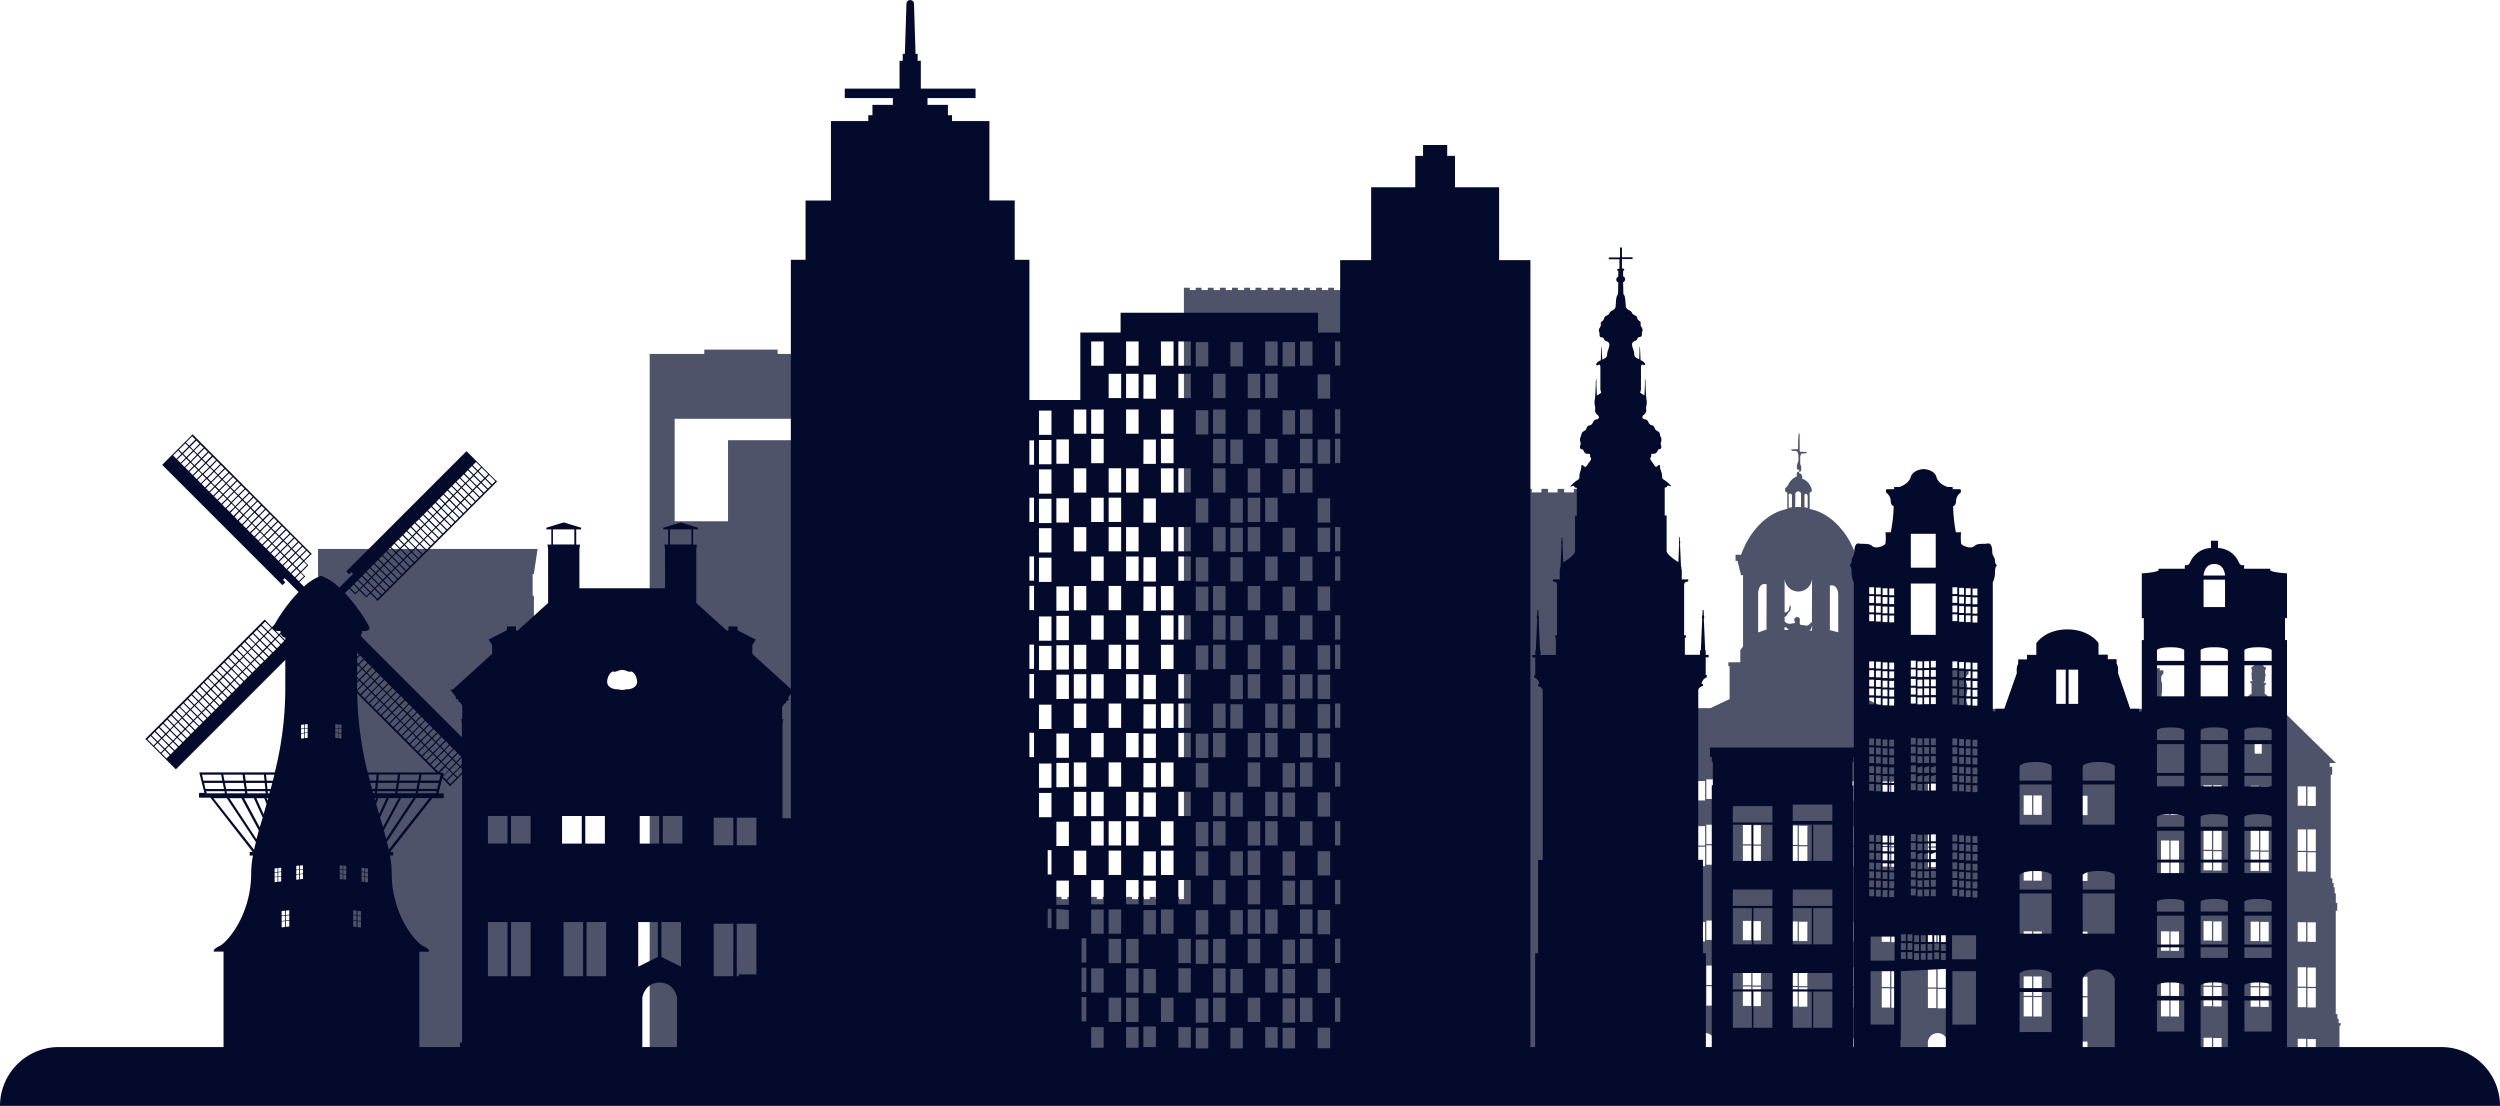
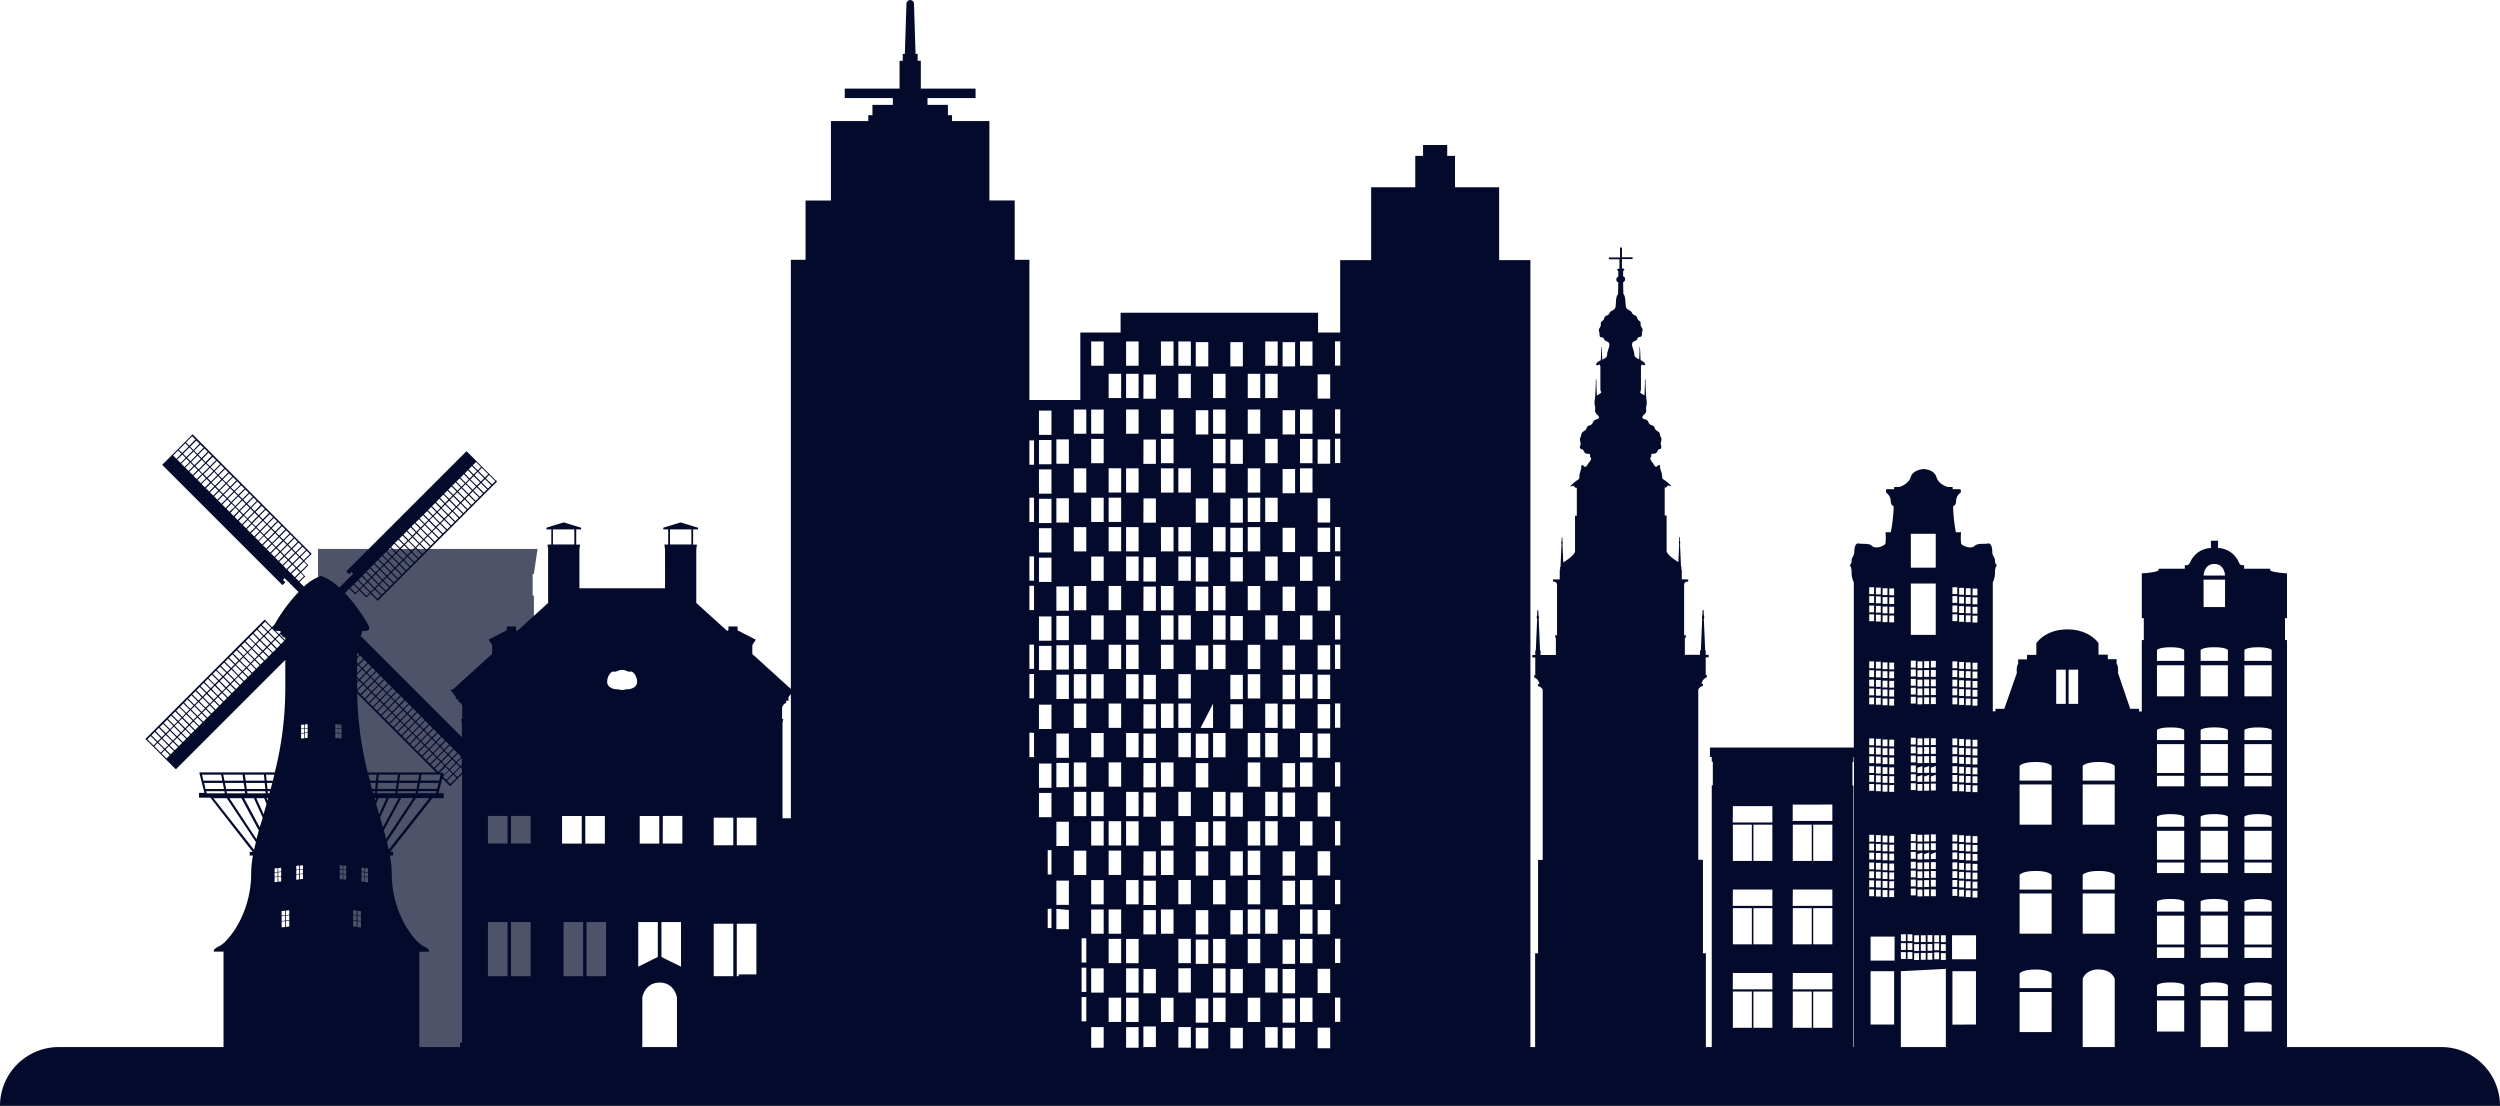
<svg xmlns="http://www.w3.org/2000/svg" viewBox="0 0 850 376">
  <defs>
    <style>.a93a0e23-0eb6-44db-bd32-20cf8f6abd53,.e65ef685-c862-4f87-8254-74851831ecf4{fill:#040a2b;}.e65ef685-c862-4f87-8254-74851831ecf4{opacity:0.7;}</style>
  </defs>
  <g id="a36b457f-bf5b-472f-98e8-df8ec1878ee1" data-name="Layer 2">
    <g id="e9c35a93-a254-42b4-82ff-f08496d189dc" data-name="Layer 1">
      <g id="edc92251-c2a1-4757-8614-592782ba7c8c" data-name="bb5069ca-1b9f-4c11-8a58-4dddc25b3901">
        <g id="baa080ad-1cf9-4a42-b3e6-75d9311f2302" data-name="f40085d1-8e4b-4301-a995-fe7ab69edc24">
          <polygon class="e65ef685-c862-4f87-8254-74851831ecf4" points="185.96 233.44 181.27 233.44 181.27 217.02 181.53 216.49 181.53 202.53 181.11 202.53 181.11 195.19 181.51 195.19 182.77 186.64 129.12 186.64 120.57 186.64 108.13 186.64 108.13 201.24 108.13 235.56 109.11 235.56 105.54 252.91 105.54 350.45 106.84 350.45 106.84 366.74 135.39 366.74 212.19 366.74 212.19 350.45 214.14 350.45 214.14 291.61 185.96 291.61 185.96 233.44" />
-           <path class="e65ef685-c862-4f87-8254-74851831ecf4" d="M795.81,348.74v-.89h-.67v-1.46h-.43v-1.61h-.55V309.65h.49V307h-.47v-3.24h-.4v-2.08h-.35v-1.46H793v-1.61h-.55V263.42h.49v-2.7h-.84v-1.31h2.09L770.32,236H770v-3.17h.39v-.67h-.8a.65.65,0,0,0,.15-.18,2.27,2.27,0,0,0,.4-1.34,1.93,1.93,0,0,1,0-.48h0c.08-.37.23-.42.16-.73l-.06-.19a3.57,3.57,0,0,1-.1-.35v-.06a.28.28,0,0,1,0-.13v-.07a1.93,1.93,0,0,1,0-.48h0a.28.28,0,0,1,0-.13h0v-.1h0a.59.59,0,0,1,.1-.17c.16-.17.37-.81.13-.88h-.28l-.09-.05-.08-.06a1.86,1.86,0,0,1-.27-.29l-.21-.24-.16-.19-.07-.07v-.07l-.27-.29h0l-.09-.09h0l-.06-.07h0l-.15-.14h-.08a1.33,1.33,0,0,0-.19-.14h0l-.11-.07-.4-.16a1.75,1.75,0,0,0-.5.23h0l-.1.08h0l-.07.06-.08.07h0l-.31.31h0l-.1.11v0h0l-.27.32-.17.21-.06.06a1.34,1.34,0,0,1-.2.21h0a.9.9,0,0,1-.19.15h-.37v.14h0v.16h0v.09h0a1.18,1.18,0,0,0,.07.2h0l.06.11h0v.06a.09.09,0,0,1,0,.07l.06.18v.11h0v.6a2,2,0,0,1-.11.49l-.05.12h0v.18h0a2,2,0,0,0,.11.31h0v1a.08.08,0,0,1,0,.07v.07a.28.28,0,0,0,0,.13h0v.07a2.11,2.11,0,0,0,.36.68h-.81v.67h.4V236h-.35l-5,4.89H735.68v-.82h-.74v-3.95c0-.24.11-.57.16-1v-.8a4.57,4.57,0,0,0,0-.74v-1.25h0a1.59,1.59,0,0,0-.14-.47c-.05-.15-.07-.2-.1-.3a1.6,1.6,0,0,1-.05-.21v-.1a.43.43,0,0,1,0-.16v-.36a.81.81,0,0,1,0-.22v-.37l.06-.16v-.08l.09-.16h0l.15-.2,0-.06.14-.15h0a2.32,2.32,0,0,1,.3-.22v-1.19h-1.23v-.74h-4.73v.74H728.5v1.19a2,2,0,0,1,.52.48,2.35,2.35,0,0,1,.22,2.33,9,9,0,0,0,0,4.67v3.55h-.74V241H669.32v-.82h-.21l-.52-2v-1.53a9,9,0,0,0,0-4.67,2.16,2.16,0,0,1,.73-2.81v-1.19H668.1v-.74h-4.73v.74h-1.22v1.19a2,2,0,0,1,.94,1.75,3.17,3.17,0,0,1-.21,1.06V232a6.32,6.32,0,0,0-.3,1.83v1a.24.24,0,0,0,0,.12v.24c0,.57-.45.09-.59-.62a2.77,2.77,0,0,0-.1-.26.83.83,0,0,0-.08-.12,1.49,1.49,0,0,0-.27-.35l-.26-.24a3.75,3.75,0,0,0-.51-.38h0a2.16,2.16,0,0,0,0,.36h0a1.6,1.6,0,0,1,0,.31v.32h0a.74.74,0,0,0,0,.21v.11a1,1,0,0,0,.11.23v.06a.27.27,0,0,0,.08.1.57.57,0,0,0,.13.08,1.35,1.35,0,0,1,.37.3.61.61,0,0,1,.07.1c.09.14.17.28.25.42l.1.2a4.34,4.34,0,0,0,.37.71c.28.34-1.21.63-1.57,1.77a4.09,4.09,0,0,0-.16,1.15V240h0v.16h0a.43.43,0,0,0,0,.16v.13c0,.14.07.28.11.42H641.5l-6.5-3V226.64h.42v-1.33h-4V221.2l-1-1.28V195.71h.69v-3l1.2-1.89H633v-2.09h-2s-.2-.6-.57-1.48c0-.13-.11-.26-.18-.41s-.25-.58-.41-.91l-.07-.14-.08-.16-.49-1v-.1c0-.08-.09-.15-.14-.23s-.16-.31-.26-.46c-.27-.47-.57-1-.91-1.48-.12-.2-.25-.39-.39-.58a16.62,16.62,0,0,0-1-1.34c-.1-.13-.2-.27-.32-.4l-.36-.43c-.37-.43-.76-.86-1.17-1.28-.16-.16-.31-.32-.48-.47l-.34-.32c-.45-.41-.92-.81-1.42-1.19l-.21-.16c-.14-.11-.3-.22-.45-.32s-.3-.22-.46-.32l-.45-.29-.32-.19q-.39-.24-.81-.45l-.42-.22-.3-.14-.29-.13-.5-.22-.29-.11c-.26-.11-.54-.21-.82-.3H617l-.51-.16-.4-.11-.81-.2V167.4a.75.75,0,0,0,.52-.14l.1-.11A.64.64,0,0,0,616,167a.71.71,0,0,0,0-.29v-.19a2.83,2.83,0,0,0-.13-.5,1.41,1.41,0,0,0-.15-.4,1,1,0,0,1-.07-.15.19.19,0,0,0-.07-.14,6.48,6.48,0,0,0-.33-.57.76.76,0,0,0-.12-.19l-.18-.25h0a3.79,3.79,0,0,0-.47-.51l-.17-.17-.06-.06h-.06a.58.58,0,0,0-.12-.1l-.13-.1-.13-.09a.71.71,0,0,0-.14-.1,4.53,4.53,0,0,0-.92-.43,1.5,1.5,0,0,0,0-.3h0v-.37a1.14,1.14,0,0,0-.06-.25.9.9,0,0,0-.08-.25c0-.09,0-.09-.08-.14a1.63,1.63,0,0,0-.11-.17l-.08-.08a1.07,1.07,0,0,0-.16-.14l-.24-.13h-.24v-.58h.17a.78.78,0,0,0,.47-.23h0V160a2.68,2.68,0,0,0,.07-.27.17.17,0,0,0,0-.1h0v-.16a.81.81,0,0,0,0-.22,2.41,2.41,0,0,0,0-.38.9.9,0,0,0-.06-.22.33.33,0,0,0,0-.14,4.22,4.22,0,0,0-.18-.45,1.82,1.82,0,0,0-.1-.31.54.54,0,0,1,0-.18.28.28,0,0,1,0-.13,1.5,1.5,0,0,1,0-.3.28.28,0,0,1,0-.13v-1.6a1.7,1.7,0,0,1,.06-.31V155a.32.32,0,0,1,.07-.22l.09-.2v-.06a1.1,1.1,0,0,1,.14-.18l.12-.1.12-.07h.13a.33.33,0,0,1,.14,0h.17a3.17,3.17,0,0,0,.75-.06H614a.47.47,0,0,0,.15-.06.31.31,0,0,0,.16-.12h0a.38.38,0,0,0,0-.15h0a1.14,1.14,0,0,0-.26-.09H614l-.35-.06h-1.37l-.09,0a.57.57,0,0,1-.14-.13.19.19,0,0,1-.07-.08.51.51,0,0,1-.1-.21.49.49,0,0,1,0-.24v-2.64a1,1,0,0,1,0-.25v-2.15h0a.74.74,0,0,0,0-.21,1.05,1.05,0,0,0-.06-.24v-.09s-.06-.06-.09-.06c-.35,0-.39,3.83-.39,4.71v.26a.17.17,0,0,1,0,.1.11.11,0,0,1,0,.08.41.41,0,0,1-.07.11h0a.43.43,0,0,1-.2.15,0,0,0,0,1-.05,0h-1.39l-.35.06H609a.06.06,0,0,0,0,.06c0,.1,0,.22.24.32a.67.67,0,0,0,.18.07l.23.06a4.17,4.17,0,0,0,.71,0c1.17,0,1.12,1.45,1.12,2.78s-.54,1.33-.54,2.61a.17.17,0,0,0,0,.1v.09a.43.43,0,0,0,0,.16.6.6,0,0,0,0,.19v.07a.46.46,0,0,0,.11.16l.05.06.11.09a.93.93,0,0,0,.33.12h.17v.58h-.16a1.59,1.59,0,0,0-.29.15.58.58,0,0,0-.12.1v0l-.1.12-.06.09-.08.16a.69.69,0,0,0,0,.13h0v.23h0v.74a3.07,3.07,0,0,0-.5.2l-.27.14a2.9,2.9,0,0,0-.29.19l-.25.19h0l-.13.1-.11.1-.24.23c-.07.08-.15.16-.21.24l-.19.21h0l-.19.25-.12.19a5.54,5.54,0,0,0-.3.53l-.1.19a2.29,2.29,0,0,0-.1.23L607,166c0,.08,0,.14-.06.21v.48a.65.65,0,0,0,.58.72h.16V173l-.8.2-.8.23-.26.09a.11.11,0,0,0-.08,0,2.06,2.06,0,0,0-.35.12l-.25.09-.32.12-.32.14c-.23.09-.46.2-.69.31l-.6.3-.13.07-.55.31-.12.07c-.12.07-.24.14-.35.22l-.65.41-.68.49-.21.16a17.89,17.89,0,0,0-1.42,1.19l-.33.32a1.8,1.8,0,0,0-.2.19l-.26.24-.1.12-.13.12-.22.24c-.33.35-.64.71-.94,1.07-.15.18-.3.35-.43.53-.27.34-.53.68-.77,1a3.71,3.71,0,0,1-.23.32l-.44.67-.1.14-.31.49h0l-.24.4c-.33.55-.62,1.07-.88,1.57l-.16.32v.09c-.07.13-.14.26-.2.39l-.33.7c0,.1-.09.19-.13.28a1.19,1.19,0,0,1-.08.2c-.13.3-.24.57-.33.8l-.06.16a3.25,3.25,0,0,0-.15.4c0,.06,0,.11-.06.15a.11.11,0,0,1,0,.08h0a.17.17,0,0,0,0,.1h-1.93v2.09h.66l1.2,4.86h.69v24.21l-.94,1.28v4.11h-4.06v1.33h.42v11.19l-6.5,3.09H561.88a.73.73,0,0,0,0-.36v-.16h0v-.11a.52.52,0,0,0-.06-.16,7,7,0,0,0-.35-.73l-.1-.22a4.81,4.81,0,0,1-.2-.53.43.43,0,0,0,0-.16h0l-.06-.14a.14.14,0,0,0-.07-.12c-.07,0-.09-.12-.14-.17l-.13-.12c-.25-.21-.54-.32-.71-.46h0v-.06a.24.24,0,0,1-.06-.11.47.47,0,0,1,0-.33v-.08h0v-.08h0v-.13l.09-.12.17-.22a.94.94,0,0,0,0-1.2h0v-1a6.75,6.75,0,0,0-.16-1.55h0c-.05-.17-.09-.33-.15-.49a2.67,2.67,0,0,1-.13-1.63,2,2,0,0,1,.87-1.18V228h-1.23v-.74h-4.72V228h-1.23v1.19a2,2,0,0,1,.94,1.75,3.21,3.21,0,0,1-.2,1.06h0a8,8,0,0,0-.16,3.8,5.69,5.69,0,0,0,.18.84v.4h0l-.07-.07-.08-.08-.18-.16-.19-.14-.18-.11-.14-.08-.16-.08-.11-.05h-.11a.39.39,0,0,0-.26,0,.09.09,0,0,0,0,.07,1,1,0,0,0,0,.24.17.17,0,0,1,0,.1,4.07,4.07,0,0,0,.6,1.72l.1.1a.47.47,0,0,0,.12.09l.13,0h.16l.09.05a.92.92,0,0,1,.3.32v1.09h-.74v.82h-5.17V166.21h-2.23v1.2h-3.28v-1.2H540.6v1.2h-3.27v-1.2h-2.24v1.2h-3.27v-1.2h-2.23v1.2h-3.28v-1.2h-2.23v1.2H520.8v-1.2h-2.22v1.2H515.3v-1.2h-2.23v1.2h-3.28v-1.2h-2.22v1.2h-3.28v-1.2h-2.23v1.2l.41,73.51h-8.13v-.82h-.74v-3.62c0-.07,0-.2.08-.38V236l.06-.32V235a.24.24,0,0,0,0-.12v-1.2h0v-.56a.74.74,0,0,0,0-.21v-.39h0a1.59,1.59,0,0,0-.14-.47l-.12-.35v0a.74.74,0,0,1,0-.21,1,1,0,0,1,0-.24v-.1a1.5,1.5,0,0,1,0-.3v-.06a.2.2,0,0,1,0-.11v-.12a.24.24,0,0,1,.06-.18,1,1,0,0,1,0-.16h0a.83.83,0,0,1,.07-.13h0a1,1,0,0,1,.12-.19.66.66,0,0,1,.12-.17l.09-.1a1.91,1.91,0,0,1,.38-.31V228h-1.23v-.74h-4.73V228h-1.22v1.19a2.06,2.06,0,0,1,.42.35,2.28,2.28,0,0,1,.32,2.46,9,9,0,0,0,0,4.67v3.55h-.74v.82H462.57l-.75-.74V97.84h-2v.78H457.7v-.78h-2v.78h-2.12v-.78h-2v.78h-2.11v-.78h-2v.78h-2.12v-.78h-2v.78h-2.12v-.78h-2v.78h-2.12v-.78h-2v.78H433v-.78h-2v.78h-2.13v-.78h-2v.78H425v-.78h-2v.78h-2.12v-.78h-2v.78h-2.12v-.78h-2v.78h-2.12v-.78h-2v.78h-2.11v-.78h-2v.78h-2v-.78h-2V305.71h-1.61v-.78h-2v.78h-2v-.78h-2v.78h-2v-.78h-2v.78h-2v-.78h-2v.78h-2v-.78h-2v.78h-2v-.78h-2v.78h-2v-.78h-2v.78h-2v-.78h-2v.78h-2v-.78h-2v.78h-2v-.78h-2v.78h-2v-.78h-2v.78h-2v-.78h-2v.78h-2v-.78h-2v.78h-2v-.78h-2v.78h-2v-.78h-2v.78h-2v-.78h-2v.78h-2v-.78h-2v.78h-2v-.78h-2v.78h-2v-.78h-2v.78h-2v-.78h-2v.78h-2v-.78h-2v.78h-.72V120.34H264.4v-1.47H239.46v1.47H220.89v246.4H560.64V354.22a3.34,3.34,0,0,1,6.65,0v12.52h9.13V354.22a3.34,3.34,0,0,1,6.64,0v12.52h9.13V354.22a3.34,3.34,0,0,1,6.65,0v12.52h9V354.22a3.23,3.23,0,0,1,3.33-3h.43a3.22,3.22,0,0,1,3.32,3v12.52h9V354.22a3.34,3.34,0,0,1,6.65,0v12.52h9.13V354.22a3.34,3.34,0,0,1,6.65,0v12.52h9.13V354.22a3.34,3.34,0,0,1,6.64,0v12.52H795.81V361.1h-.39V348.74ZM276.86,149.67H247.53v27.57H229.38V142.4h47.48ZM470.3,359.22h-2.85v-6.59h2.85Zm0-17.32h-2.85v-6.59h2.85Zm0-7h-2.85v-6.59h2.85Zm0-15.32h-2.85V313h2.85Zm0-23.86h-2.85v-6.59h2.85Zm0-7h-2.85V282h2.85Zm0-15.33h-2.85v-6.6h2.85Zm3.28,85.92h-2.84v-6.59h2.84Zm0-17.32h-2.84V335.4h2.84Zm0-7h-2.84V328.4h2.84Zm0-15.32h-2.84v-6.59h2.84Zm0-23.86h-2.84v-6.59h2.84Zm0-7h-2.84V282h2.84Zm0-15.33h-2.84v-6.6h2.84Zm11.21,87.2h-2.85v-6.6h2.85Zm0-15.05h-2.85v-6.58h2.85Zm0-7h-2.85V332h2.85Zm0-15.33h-2.85v-6.59h2.85Zm0-23.85h-2.85v-6.6h2.85Zm0-7.05h-2.85v-6.59h2.85Zm0-15.32h-2.85v-6.6h2.85Zm3.29,83.64h-2.85v-6.6h2.85Zm0-15.05h-2.85v-6.58h2.85Zm0-7h-2.85v-6.6h2.85Zm0-15.33h-2.85v-6.59h2.85Zm0-23.85h-2.85v-6.6h2.85Zm0-7.05h-2.85v-6.59h2.85Zm0-15.32h-2.85v-6.6h2.85Zm12.71,61.55v-6.6H503v6.6Zm2.23.46v6.58h-2.27v-6.58Zm-2.23-15.79v-6.59h2.11v6.59Zm0-23.85v-6.6h2v6.6Zm0-7.05v-6.59h1.93v6.59Zm0-15.32v-6.6h1.85v6.6Zm-1.2-25.56H502v4.55h-2.41Zm.77,109.2h-2.85v-6.6h2.85Zm0-15.05h-2.85v-6.58h2.85Zm0-7h-2.85v-6.6h2.85Zm0-15.33h-2.85v-6.59h2.85Zm0-23.85h-2.85v-6.6h2.85Zm0-7h-2.85v-6.59h2.85Zm0-15.32h-2.85v-6.6h2.85Zm.43,83.64v-6.6h2.32v6.6Zm49.56,0h-2v-6.6h2Zm0-15.05h-2v-6.58h2Zm0-7h-2v-6.6h2Zm0-15.33h-2v-6.59h2Zm0-23.85h-2V293h2Zm0-7.05h-2v-6.59h2Zm0-15.32h-2v-6.6h2Zm13.68,65h-2.85v-6.59H564Zm0-7h-2.85v-6.59H564Zm0-15.32h-2.85v-6.59H564Zm0-25.62h-2.85v-6.59H564Zm0-7h-2.85v-6.6H564Zm0-15.33h-2.85v-6.6H564Zm3.29,70.36h-2.86V335.7h2.86Zm0-7h-2.86V328.7h2.86Zm0-15.32h-2.86v-6.59h2.86Zm0-25.62h-2.86v-6.59h2.86Zm0-7h-2.86v-6.6h2.86Zm0-15.33h-2.86v-6.6h2.86Zm12.42,70.36h-2.85v-6.59h2.85Zm0-7h-2.85v-6.59h2.85Zm0-15.32h-2.85v-6.59h2.85Zm0-25.62h-2.85v-6.59h2.85Zm0-7h-2.85v-6.6h2.85Zm0-15.33h-2.85v-6.6h2.85ZM583,341.9h-2.85v-6.59H583Zm0-7h-2.85v-6.59H583Zm0-15.32h-2.85V313H583ZM583,294h-2.85v-6.59H583Zm0-7h-2.85v-6.6H583Zm0-15.33h-2.85V265H583ZM595.42,342h-2.84V335.4h2.84Zm0-7h-2.84V328.4h2.84Zm0-15.32h-2.84v-6.59h2.84Zm0-25.62h-2.84v-6.59h2.84Zm0-7h-2.84v-6.6h2.84Zm0-15.33h-2.84v-6.6h2.84Zm3.29,70.36h-2.85v-6.59h2.85Zm0-7h-2.85v-6.59h2.85Zm0-15.32h-2.85v-6.59h2.85Zm0-25.62h-2.85v-6.59h2.85Zm0-7h-2.85v-6.6h2.85Zm0-15.33h-2.85v-6.6h2.85Zm1.9-57.79-2.84,1V201.48s.21-3.55,2.87-2.83Zm12.91-45.65s.16-.78.72-.4a.93.93,0,0,1,.37.86v3.83l-1.09-.22Zm-3.1-.07a1,1,0,0,1,1.93-.52.92.92,0,0,1,0,.52v4.14a4.81,4.81,0,0,0-1-.07,4.21,4.21,0,0,0-1,.07Zm-1.89-.33c.56-.38.73.4.73.4v4.07l-1.09.22v-3.83a.92.92,0,0,1,.39-1.13Zm-1.81,46.22v-1a.57.57,0,0,0,.31.1c.42,0,.77.43,1.07.9Zm4.48,128h-2.91V335.6h2.91Zm0-7h-2.91V328.6h2.91Zm0-15.32h-2.91v-6.59h2.91Zm0-25.62h-2.91v-6.59h2.91Zm0-7h-2.91v-6.6h2.91Zm0-15.33h-2.91v-6.6h2.91Zm3.29,70.36H611.6v-6.59h2.92Zm0-7H611.6v-6.59h2.92Zm0-15.32H611.6v-6.59h2.92Zm0-25.62H611.6v-6.59h2.92Zm0-7H611.6v-6.6h2.92Zm0-15.33H611.6v-6.6h2.92Zm1.56-57.62h-1c.76-.14.77-.94,1.12-1.71Zm0-2.86a6.07,6.07,0,0,0-1,.82c-.54.66-1.76.13-2.38.13s-.76-.18-.76-1,.31-1.52-.86-1.69a1,1,0,0,0-1,.94.48.48,0,0,0,0,.17c.36.45.12,1.17,0,1s-.52.17-1.76.17a2.17,2.17,0,0,1-1.52-.82v-1.5c1-.35.94-1.33,1.52-1.7s.52-1.23.52-2-.55.38-.55,1-.83,1.19-1.39,1.19h-.1v-12a4.67,4.67,0,0,0,9.33.43,3.08,3.08,0,0,0,0-.43Zm6.11,2.69v-15.1C624.83,198.4,625,202,625,202V215Zm4.75,128.15h-2.85v-6.59h2.85Zm0-7h-2.85v-6.59h2.85Zm0-15.32h-2.85v-6.59h2.85Zm0-25.62h-2.85v-6.59h2.85Zm0-7h-2.85v-6.6h2.85Zm0-15.33h-2.85v-6.6h2.85Zm3.29,70.36h-2.85v-6.59h2.85Zm0-7h-2.85v-6.59h2.85Zm0-15.32h-2.85v-6.59h2.85Zm0-25.62h-2.85v-6.59h2.85Zm0-7h-2.85v-6.6h2.85Zm0-15.33h-2.85v-6.6h2.85Zm12.42,70.36H639.8V336h2.85Zm0-7H639.8V329h2.85Zm0-15.32H639.8v-6.59h2.85Zm0-25.62H639.8V288h2.85Zm0-7H639.8V281h2.85Zm0-15.33H639.8v-6.6h2.85Zm3.29,70.36h-2.85v-6.59h2.85Zm0-7h-2.85v-6.59h2.85Zm0-15.32h-2.85v-6.59h2.85Zm0-25.62h-2.85v-6.59h2.85Zm0-7h-2.85v-6.6h2.85Zm0-15.33h-2.85v-6.6h2.85Zm12.43,70.36h-2.85v-6.59h2.85Zm0-7h-2.85v-6.59h2.85Zm0-15.32h-2.85v-6.59h2.85Zm0-25.62h-2.85V288.2h2.85Zm0-7h-2.85v-6.6h2.85Zm0-15.33h-2.85v-6.6h2.85Zm3.28,70.36H658.8v-6.59h2.85Zm0-7H658.8v-6.59h2.85Zm0-15.32H658.8v-6.59h2.85Zm0-25.62H658.8v-6.59h2.85Zm0-7H658.8v-6.6h2.85Zm0-15.33H658.8V266h2.85Zm59.18-20.24h2.41v4.55H720.8Zm-31.14,0h2.42v4.55h-2.42ZM675.33,360.5h-2.85v-6.6h2.85Zm0-15.05h-2.85v-6.58h2.85Zm0-7h-2.85v-6.6h2.85Zm0-15.33h-2.85v-6.59h2.85Zm0-23.85h-2.85v-6.6h2.85Zm0-7h-2.85v-6.59h2.85Zm0-15.32h-2.85v-6.6h2.85Zm3.29,83.64h-2.85v-6.6h2.85Zm0-15.05h-2.85v-6.58h2.85Zm0-7h-2.85v-6.6h2.85Zm0-15.33h-2.85v-6.59h2.85Zm0-23.85h-2.85v-6.6h2.85Zm0-7.05h-2.85v-6.59h2.85Zm0-15.32h-2.85v-6.6h2.85Zm12.29,83.64h-2.86V354h2.86Zm0-15.05h-2.86V339h2.86Zm0-7h-2.86v-6.6h2.86Zm0-15.33h-2.86v-6.59h2.86Zm0-23.85h-2.86v-6.6h2.86Zm0-7.05h-2.86v-6.59h2.86Zm0-15.32h-2.86v-6.6h2.86Zm3.29,83.64h-2.86V354h2.86Zm0-15.05h-2.86V339h2.86Zm0-7h-2.86V332h2.86Zm0-15.33h-2.86v-6.59h2.86Zm0-23.85h-2.86v-6.6h2.86Zm0-7.05h-2.86v-6.59h2.86Zm0-15.32h-2.86v-6.6h2.86Zm12.26,83.64h-2.84v-6.6h2.84Zm0-15.05h-2.84V339h2.84Zm0-7h-2.84V332h2.84Zm0-15.33h-2.84v-6.59h2.84Zm0-23.85h-2.84v-6.6h2.84Zm0-7.05h-2.84v-6.59h2.84Zm0-15.32h-2.84v-6.6h2.84Zm3.29,83.64h-2.84v-6.6h2.84Zm0-15.05h-2.84v-6.58h2.84Zm0-7h-2.84v-6.6h2.84Zm0-15.33h-2.84v-6.59h2.84Zm0-23.85h-2.84v-6.6h2.84Zm0-7.05h-2.84v-6.59h2.84Zm0-15.32h-2.84v-6.6h2.84ZM722,360.5h-2.84v-6.6H722Zm0-15.05h-2.84v-6.58H722Zm0-7h-2.84v-6.6H722Zm0-15.33h-2.84v-6.59H722Zm0-23.85h-2.84v-6.6H722Zm0-7h-2.84v-6.59H722Zm0-15.32h-2.84v-6.6H722Zm3.29,83.64h-2.84v-6.6h2.84Zm0-15.05h-2.84v-6.58h2.84Zm0-7h-2.84v-6.6h2.84Zm0-15.33h-2.84v-6.59h2.84Zm0-23.85h-2.84v-6.6h2.84Zm0-7.05h-2.84v-6.59h2.84Zm0-15.32h-2.84v-6.6h2.84Zm12.29,83.64h-2.85V354h2.85Zm0-15.05h-2.85V339h2.85Zm0-7h-2.85v-6.6h2.85Zm0-15.33h-2.85v-6.59h2.85Zm0-23.85h-2.85v-6.6h2.85Zm0-7.05h-2.85v-6.59h2.85Zm0-15.32h-2.85v-6.6h2.85Zm3.28,83.64H738V354h2.85Zm0-15.05H738V339h2.85Zm0-7H738V332h2.85Zm0-15.33H738v-6.59h2.85Zm0-23.85H738v-6.6h2.85Zm0-7.05H738v-6.59h2.85Zm0-15.32H738v-6.6h2.85Zm11.2,82.36h-2.85v-6.59h2.85Zm0-17.32h-2.85v-6.59h2.85Zm0-7h-2.85v-6.59h2.85Zm0-15.32h-2.85v-6.59h2.85Zm0-23.86h-2.85v-6.59h2.85Zm0-7h-2.85V282h2.85Zm0-15.33h-2.85V267h2.85Zm3.29,85.92H752.5v-6.59h2.85Zm0-17.32H752.5v-6.59h2.85Zm0-7H752.5v-6.59h2.85Zm0-15.32H752.5v-6.59h2.85Zm0-23.86H752.5v-6.59h2.85Zm0-7H752.5v-7h2.85Zm0-15.33H752.5V267h2.85Zm11.2-22H769v4.55h-2.41Zm1.52,107.92h-2.85V353h2.85Zm0-17.32h-2.85v-6.59h2.85Zm0-7h-2.85v-6.59h2.85Zm0-15.32h-2.85v-6.59h2.85Zm0-23.86h-2.85v-6.59h2.85Zm0-7h-2.85V282h2.85Zm0-15.33h-2.85v-6.6h2.85Zm3.29,85.92h-2.85v-6.59h2.85Zm0-17.32h-2.85v-6.59h2.85Zm0-7h-2.85v-6.59h2.85Zm0-15.32h-2.85v-6.59h2.85Zm0-23.86h-2.85v-6.59h2.85Zm0-7h-2.85V282h2.85Zm0-15.33h-2.85v-6.6h2.85Zm12.72,85.92h-2.85v-6.59h2.85Zm0-17.32h-2.85v-6.59h2.85Zm0-7h-2.85v-6.59h2.85Zm0-15.32h-2.85v-6.59h2.85Zm0-23.86h-2.85v-6.59h2.85Zm0-7h-2.85V282h2.85Zm0-15.33h-2.85v-6.6h2.85Zm3.29,85.92h-2.85v-6.59h2.85Zm0-17.32h-2.85v-6.59h2.85Zm0-7h-2.85v-6.59h2.85Zm0-15.32h-2.85V313.6h2.85Zm0-23.86h-2.85v-6.59h2.85Zm0-7h-2.85V282h2.85Zm0-15.33h-2.85v-6.6h2.85Z" />
-           <path class="a93a0e23-0eb6-44db-bd32-20cf8f6abd53" d="M830,356H777.58V217.63h-.68v-7.46h.68V194.94s-4.91-.24-5.72-1.05v-.52H763v-1.21h-.74s-.54.11-1.07-1a8,8,0,0,0-7.06-4.84v-2.46h-2.41v2.46a8,8,0,0,0-7.06,4.84c-.54,1.08-1.08,1-1.08,1h-.74v1.21h-8.92v.52c-.81.81-5.71,1.05-5.71,1.05v15.23h.68v7.46h-.68v24.26h-.93V241h-3l-4.16-12.2s.22-2.39-.47-3.09v-1.58h-3v-1.54h-3.16v-3.94s-3-4.65-10.6-4.65-10.54,4.71-10.54,4.71v3.94h-3.17v1.54h-3v1.58c-.69.7-.46,3.09-.46,3.09L681.45,241h-3v.86h-.9V198a7.59,7.59,0,0,0,.75-3.42c0-2.09.7-2.37.7-2.37a1.78,1.78,0,0,1-.7-1.57c0-1.16-.93-1.67-.93-2.95s-.28-3.19-1.56-2.9-3.42-.23-4.51.87-4.23,0-4.52-.9a16,16,0,0,1,0-3.79H665a53,53,0,0,1-.94-8.88s1-.16,1-1.74a3.64,3.64,0,0,1,1.46-2.78c.43-.43,0-1.24,0-1.24H663.9v-.76h-1.7s-3.07-.81-3.81-3.36-4-2.7-4.38-2.73h0c-.34,0-3.66.31-4.37,2.73s-3.82,3.36-3.82,3.36H644v.76h-2.6s-.43.81,0,1.24a3.64,3.64,0,0,1,1.46,2.78c0,1.58,1,1.74,1,1.74a52.84,52.84,0,0,1-1,8.88h-1.8a16,16,0,0,1,0,3.79c-.28.9-3.41,2-4.51.9s-3.25-.58-4.52-.87-1.56,1.62-1.56,2.9-.93,1.79-.93,2.95a1.79,1.79,0,0,1-.69,1.57s.69.28.69,2.37a7.59,7.59,0,0,0,.75,3.42v56.17H581.38v3.18H582V259h.36v8H582v89h-2V324.1h-1V292.33h-1.59V234.47a2.23,2.23,0,0,1,1.59-1.25v-.7h-.47a2.77,2.77,0,0,1,1.78-2.23v-.8h-.37v-6h1v-.83h-1v-1.5h-.17l-.47-10.74h0a1.47,1.47,0,0,0,0-1.23l-.07-1.56s0-.25-.18-.25h0c-.17,0-.17.25-.17.25l-.07,1.56h0a1.85,1.85,0,0,0-.06,1.27l-.46,10.68H578v1.5h-5.15v-5.81h.35V216h-.6V198.73s0-1,1.39-1V197H571.8v-3.2l-.13-.3v-.84h-.13l-.34-7.82a1.27,1.27,0,0,0,.09-.47.82.82,0,0,0-.12-.43V182.8s0-.18-.13-.18h0c-.13,0-.13.18-.13.18l0,1.14h0a1.32,1.32,0,0,0,0,.92l-.26,6.25c-.78-.47-4-2.49-4-3.86v-12H566v-9.5s.75.1.9-.51,2.5,1,.49-.84-2.27-1.18-2.27-2.5-.69-2.07-.69-3.15-.56-.63-1-.21-.93-.14-1.19-.7-1.58-1.76-1-2.33-.48-1.25,1-1.25,1.22-1.54,1.93-1.54.83-.84.53-1.48.57-1.61,0-2.58,0-1.49-1.27-2.16-.46-1.56-1.87-1.93-.8-1.77-2.24-2-.83-1.18-.52-1.47a2,2,0,0,0,.94-1.67,3.26,3.26,0,0,1,0-1.32,5.16,5.16,0,0,0,0-2.59v-.73h-.08l-.2-4.62a.6.6,0,0,0,.06-.27.42.42,0,0,0-.08-.26V129s0-.1-.07-.1h0c-.08,0-.08.1-.08.1v.68h0a.83.83,0,0,0,0,.54l-.18,4.25a3.6,3.6,0,0,0-.4-.28c-1.75-1-.78-.61-.78-2v-7.64c.09-.25.3-.81.59-.54s1.36.26.52-.75a3.37,3.37,0,0,0-1.24-.79l-.14-3.18a.66.66,0,0,0,0-.28.45.45,0,0,0-.07-.25V118s0-.1-.07-.1h0c-.07,0-.07.1-.07.1v.68h0a.75.75,0,0,0,0,.55l-.12,2.93c-.86-.38-1.67-.78-1.67-1.6,0-1.49-1.09-3-.67-3.92s1.37-.46,1.73-1.51,1.52,0,1.52-1.44.62-1.19-.15-2.49.3-1.34-.77-2.13-.22-1.3-1.56-1.91-.44-1-1.86-1.69-1.06-1.53-1.19-2.19,0-2.51-.76-3.34l-.09-4a1.07,1.07,0,0,0,0-2V92.1s.4-.11.4-.47-.45-.31-.79-.34v-3.2h3.61v-.62h-3.61V84.15h-.66v3.39H547v.62h3.61v3.2c-.34,0-.79.11-.79.34s.4.47.4.47v1.88a1.08,1.08,0,0,0-.59,1.41,1.07,1.07,0,0,0,.59.59l-.09,4c-.81.83-.67,2.83-.76,3.34s.22,1.49-1.19,2.19-.52,1.09-1.86,1.69-.49,1.12-1.56,1.91,0,.84-.77,2.13-.14,1-.14,2.49,1.13.4,1.51,1.44,1.31.55,1.73,1.51-.67,2.43-.67,3.92c0,.82-.81,1.22-1.66,1.6l-.13-2.93a.75.75,0,0,0,0-.55h0v-.68s0-.1-.08-.1h0c-.08,0-.08.1-.08.1v.68a.38.38,0,0,0-.07.25,1.31,1.31,0,0,0,0,.28l-.13,3.18a3.41,3.41,0,0,0-1.25.79c-.84,1,.15,1.1.52.75s.5.29.59.54v7.64c0,1.35,1,1-.79,2a2.86,2.86,0,0,0-.4.28l-.18-4.25a.72.72,0,0,0,0-.54h0V129s0-.1-.07-.1h0c-.08,0-.08.1-.08.1v.68a.36.36,0,0,0-.09.26.6.6,0,0,0,.06.27l-.21,4.62h-.06v.73a5,5,0,0,0,0,2.59,3.26,3.26,0,0,1,0,1.32,2,2,0,0,0,.94,1.67c.31.29.91,1.18-.52,1.47s-.82,1.67-2.23,2-.65,1.25-1.88,1.93-.75,1.18-1.27,2.16.35,1.92,0,2.58-.18,1.48.53,1.48.45,1.54,1.94,1.54.39.67,1,1.25-.71,1.78-1,2.33-.74,1.12-1.19.7-1-.87-1,.21S537,160.64,537,162s-.28.62-2.28,2.5.34.24.49.84.91.51.91.51v9.5h-.61v12c0,1.37-3.21,3.39-4,3.86l-.26-6.25a1.32,1.32,0,0,0,0-.92h0l-.06-1.14s0-.18-.12-.18h0c-.12,0-.12.18-.12.18l0,1.14a.68.68,0,0,0-.13.43,1.27,1.27,0,0,0,.09.47l-.34,7.82h-.13v.84l-.13.3V197H528v.72c1.37,0,1.39,1,1.39,1V216h-.6v.88H529v5.81h-5.2v-1.5h-.18l-.46-10.68a1.74,1.74,0,0,0-.06-1.27h0l-.07-1.56s0-.25-.16-.25h0c-.17,0-.17.25-.17.25l-.07,1.56a1.43,1.43,0,0,0,0,1.23h0l-.46,10.74h-.18v1.5h-1v.83h1v6h-.37v.8a2.77,2.77,0,0,1,1.78,2.23h-.46v.7a2.23,2.23,0,0,1,1.58,1.25v57.86h-1.58V324.1h-1V356h-1.6V88.45H509.7V63.67h-15V53h-2.65V49.3h-8.21V53h-2.65V63.67h-15V88.45H455.66v24.61h-7.52v-6.73H381v6.73H367.31V136H350V88.34h-5V68.16h-8.6v-27H323.69v-2h-1.4V35.65h-6.94v-2.3h16.34V30.12H313.08V20.67H312V18.32h-.71l-.54-17.2a1.29,1.29,0,0,0-2.55,0l-.55,17.2h-.71v2.35h-1.09v9.45H287.22v3.23h16.35v2.3h-6.94v3.52h-1.41v2h-12.7v27h-8.63V88.34h-5v145.9l-13.1-11.89v-3l1.17-1.86-6.19-3.19V213h-3.1v1.27l-.45.23L236.74,205V186.77l.22-1.6h-1.3V180h1.66v-.58l-5.9-1.8-5.9,1.8V180h1.67v5.14h-1.3l.22,1.6V200H197V186.77l.22-1.6h-1.3V180h1.67v-.58l-5.91-1.8-5.9,1.8V180h1.67v5.14h-1.3l.21,1.6V205l-10.47,9.51-.45-.23V213h-3.1v1.27l-6.19,3.19,1.17,1.86v3l-13.4,12.15h-.83L155,237v.73h.8v.74a2.35,2.35,0,0,1,1.37,1.63v4.39h-.44a5.66,5.66,0,0,1,.31,1.82v4.32L122.6,216.19a2.44,2.44,0,0,0,.49-1.65s3,.34,2.41-1.4c-.36-1.1-3.83-6.85-8.21-11.5l1.49-1.5,1.75,1.74a.16.16,0,0,0,.06.15.18.18,0,0,0,.25,0l0,0,1.3-1.3,2.3,2.3a.18.18,0,0,0,.25,0l0,0,1.25-1.25,2.15,2.15a.24.24,0,0,0,.08.21.28.28,0,0,0,.4,0v0l40.27-40.26a.3.3,0,0,0,0-.41.27.27,0,0,0-.22-.08l-6.71-6.7-3.17-3.17a.18.18,0,0,0-.25,0h0l-40.65,40.64a.2.2,0,0,0,0,.27l.72.72a.18.18,0,0,0,.25,0l0,0,.68-.67.59.59-4.71,4.72a17.5,17.5,0,0,0-6.2-4,17,17,0,0,0-5.83,3.65l-1.52-1.52,1.74-1.75a.14.14,0,0,0,.15,0,.19.19,0,0,0,0-.25l0,0-1.3-1.31,2.3-2.29a.21.21,0,0,0,0-.28l-1.25-1.25,2.15-2.14a.31.31,0,0,0,.22-.09.3.3,0,0,0,0-.41L65.63,147.82a.28.28,0,0,0-.4,0h0a.25.25,0,0,0-.08.21l-6.7,6.71-3.18,3.17a.2.2,0,0,0,0,.27l40.65,40.65a.18.18,0,0,0,.25,0l0,0,.72-.72a.19.19,0,0,0,0-.25l0,0-.67-.68.59-.6,4.7,4.71a57,57,0,0,0-8.2,11.09h0l-.84.83L90.33,211a.29.29,0,0,0-.29-.29.3.3,0,0,0-.2.08l-40.26,40.3a.28.28,0,0,0,0,.4h0a.24.24,0,0,0,.21.08l6.71,6.71,3.17,3.17a.18.18,0,0,0,.25,0l0,0L97,224.37v10.35a117.61,117.61,0,0,1-3.57,27.89H67.87l-.05.05v.21h0v.05h0l1.67,6.66H67.86a.21.21,0,0,0-.19.19V271a.19.19,0,0,0,.19.2h3.67L85.9,289.63h-1v1.26H86a35,35,0,0,0-.61,6.13c0,13.87-8,23.3-10.7,24.6s-1.93,1.93-1.93,1.93H76V356H20A20,20,0,0,0,0,376H850A20,20,0,0,0,830,356ZM124.61,202.61l-2.16-2.16,1.11-1.11,2.17,2.15Zm-.77-3.55L125,198l2.16,2.16L126,201.22ZM163.22,164l-1.12,1.12L159.94,163l1.11-1.11Zm-1.89-2.44,1.11-1.11,2.16,2.16-1.11,1.12Zm.5,3.83-1.12,1.11-2.16-2.16,1.12-1.12Zm-1.39,1.39-1.12,1.11-2.16-2.16,1.12-1.12Zm-1.39,1.38-1.11,1.12-2.17-2.17,1.12-1.11Zm-1.39,1.39-1.11,1.12-2.16-2.17,1.11-1.11ZM156.27,171l-1.11,1.11L153,169.9l1.11-1.11Zm-1.38,1.39-1.12,1.12-2.16-2.17,1.12-1.11Zm-1.39,1.38-1.12,1.12-2.16-2.16,1.12-1.12Zm-1.39,1.4L151,176.23l-2.16-2.16L150,173Zm-1.39,1.38-1.11,1.12-2.17-2.16,1.12-1.12Zm-1.39,1.39L148.21,179l-2.16-2.16,1.12-1.12Zm-1.39,1.39-1.11,1.12-2.17-2.17,1.12-1.11Zm-1.39,1.39-1.11,1.12-2.16-2.17,1.11-1.12Zm-1.39,1.39-1.11,1.11L141.89,181l1.11-1.12Zm-1.38,1.38-1.12,1.12-2.16-2.16,1.12-1.12Zm-1.39,1.39L141.27,186l-2.16-2.16,1.12-1.12ZM141,186.22l-1.12,1.12-2.16-2.17,1.12-1.11Zm-1.39,1.39-1.12,1.12-2.16-2.16,1.12-1.12ZM138.23,189l-1.12,1.11L134.94,188l1.12-1.12Zm-1.39,1.39-1.12,1.11-2.16-2.16,1.11-1.12Zm-1.39,1.38-1.12,1.12-2.17-2.16,1.13-1.12Zm-1.39,1.39-1.12,1.12-2.16-2.16L131.9,191Zm-1.39,1.39-1.11,1.12-2.17-2.16,1.12-1.12Zm-1.39,1.39-1.11,1.12L128,194.89l1.12-1.11Zm-1.38,1.39-1.12,1.12-2.16-2.17,1.11-1.11Zm-1.39,1.39-1.12,1.11-2.16-2.16,1.11-1.12Zm-.14,4.87-2.1-2.1,1.12-1.11,2.09,2.1Zm1.38-1.39-2.09-2.09,1.12-1.12,2.09,2.1Zm1.4-1.38-2.1-2.1,1.12-1.12,2.09,2.1Zm1.38-1.39-2.09-2.1,1.12-1.11,2.09,2.09Zm1.39-1.39-2.09-2.1,1.11-1.12,2.1,2.1Zm1.39-1.39-2.09-2.1,1.11-1.12,2.1,2.1Zm1.39-1.39-2.1-2.1,1.12-1.11,2.09,2.09Zm1.39-1.39-2.1-2.1,1.12-1.11,2.1,2.09Zm1.38-1.39-2.09-2.09,1.11-1.12,2.1,2.1Zm1.4-1.39-2.1-2.09,1.11-1.12L142,190Zm1.38-1.38-2.09-2.1,1.11-1.12,2.1,2.1Zm1.39-1.39-2.09-2.1,1.11-1.12,2.1,2.1Zm1.39-1.39-2.09-2.1,1.11-1.11,2.1,2.09Zm1.39-1.39-2.1-2.1,1.12-1.11,2.09,2.09Zm1.39-1.39-2.1-2.09,1.12-1.12,2.09,2.1Zm1.38-1.39-2.09-2.09,1.11-1.12,2.1,2.1Zm1.39-1.38-2.09-2.1,1.12-1.11,2.09,2.09ZM152,180l-2.1-2.1,1.12-1.11,2.1,2.09Zm1.39-1.39-2.09-2.1,1.11-1.11,2.1,2.09Zm1.39-1.39-2.09-2.09L153.8,174l2.1,2.09Zm1.39-1.39-2.1-2.1,1.12-1.11,2.1,2.1Zm1.39-1.38-2.1-2.1,1.12-1.12,2.09,2.1Zm1.39-1.4-2.1-2.09,1.12-1.12,2.09,2.1Zm1.38-1.38-2.09-2.1,1.11-1.12,2.1,2.1Zm1.39-1.39-2.09-2.1,1.11-1.11,2.1,2.09Zm1.39-1.39-2.11-2.1,1.11-1.12,2.1,2.1Zm1.39-1.39-2.1-2.09,1.12-1.12,2.09,2.1Zm1.39-1.39-2.1-2.09,1.12-1.12L167,165Zm2.5-2.5-1.11,1.11-2.1-2.09,1.12-1.12ZM166,161.23l-1.12,1.11-2.17-2.16,1.12-1.12Zm-4.15-4.14,1.71,1.71-1.12,1.11-1.71-1.71Zm-1.39,1.38,1.71,1.71-1.12,1.12-1.71-1.71Zm-1.39,1.39,1.71,1.71-1.11,1.12L158,161Zm-1.38,1.39L159.4,163l-1.12,1.11-1.71-1.7Zm-1.39,1.39,1.71,1.71-1.12,1.11-1.71-1.71ZM154.9,164l1.71,1.72-1.11,1.12-1.71-1.72Zm-1.38,1.4,1.71,1.7-1.12,1.12-1.71-1.71Zm-1.39,1.38,1.71,1.71-1.11,1.12L151,167.92Zm-1.39,1.39,1.71,1.71L151.34,171l-1.72-1.71Zm-1.39,1.39,1.71,1.71L150,172.41l-1.71-1.71ZM148,171l1.71,1.71-1.11,1.11-1.71-1.71Zm-1.38,1.39,1.7,1.71-1.11,1.11-1.71-1.71Zm-1.39,1.38,1.71,1.72-1.12,1.11-1.71-1.71Zm-1.39,1.4,1.71,1.71L144.39,178l-1.71-1.71Zm-1.39,1.38,1.71,1.71L143,179.35l-1.71-1.71ZM141,177.91l1.71,1.71-1.11,1.12L139.91,179Zm-1.39,1.39,1.71,1.71-1.11,1.12-1.71-1.72Zm-1.38,1.39L140,182.4l-1.12,1.12-1.71-1.72Zm-1.39,1.39,1.71,1.71-1.12,1.11-1.71-1.7Zm-1.39,1.39,1.71,1.7L136,186.29l-1.71-1.71Zm-1.39,1.38,1.71,1.72-1.12,1.11L133,186Zm-1.39,1.39L134.4,188l-1.11,1.11-1.71-1.71Zm-1.39,1.39,1.71,1.71-1.11,1.12-1.71-1.71ZM129.92,189l1.7,1.71-1.11,1.12-1.71-1.72Zm-1.39,1.39,1.71,1.71-1.12,1.11-1.71-1.7Zm-1.39,1.39,1.7,1.71-1.11,1.11L126,192.91Zm-1.39,1.39,1.71,1.7L126.34,196l-1.71-1.71Zm-1.39,1.39,1.71,1.7L125,197.4l-1.71-1.71ZM123,196l1.71,1.71-1.12,1.12-1.7-1.71Zm-1.39,1.39,1.71,1.71-1.11,1.11-1.72-1.7Zm-1.39,1.39,1.71,1.71-1.11,1.11-1.72-1.7ZM763.1,221s.7-.93,4.64-.93,4.63.93,4.63.93v3.7H763.1Zm0,5.19h9.27v10.57H763.1Zm0,22s.7-.86,4.64-.86,4.63.86,4.63.86v3.43H763.1Zm0,4.81h9.27v9.81H763.1Zm0,10.77h9.27v3.59H763.1Zm0,13.89s.7-.85,4.64-.85,4.63.85,4.63.85v3.44H763.1Zm0,4.82h9.27v9.81H763.1Zm0,10.78h9.27v3.58H763.1Zm0,13.24s.7-.85,4.64-.85,4.63.85,4.63.85v3.44H763.1Zm0,4.82h9.27v9.81H763.1Zm0,10.77h9.27v3.6H763.1Zm0,12.87s.7-.93,4.64-.93,4.63.93,4.63.93v3.71H763.1Zm0,5.19h9.27v10.58H763.1Zm-10.23-148.4c3.54,0,3.65,3.94,3.65,3.94h-7.3S749.34,191.75,752.87,191.75Zm-3.65,5.33h7.3v9.32h-7.3Zm-1,23.91s.69-.93,4.63-.93,4.63.93,4.63.93v3.7h-9.26Zm0,5.19h9.26v10.57h-9.26Zm0,22s.69-.86,4.63-.86,4.63.86,4.63.86v3.43h-9.26Zm0,4.81h9.26v9.81h-9.26Zm0,10.77h9.26v3.59h-9.26Zm0,13.89s.69-.85,4.63-.85,4.63.85,4.63.85v3.44h-9.26Zm0,4.82h9.26v9.81h-9.26Zm0,10.78h9.26v3.58h-9.26Zm0,13.24s.69-.85,4.63-.85,4.63.85,4.63.85v3.44h-9.26Zm0,4.82h9.26v9.81h-9.26Zm0,10.77h9.26v3.6h-9.26Zm0,12.87s.69-.93,4.63-.93,4.63.93,4.63.93v3.71h-9.26Zm9.26,5.19V356h-9.26V340.1ZM733.37,221s.69-.93,4.63-.93,4.63.93,4.63.93v3.7h-9.26Zm0,5.19h9.26v10.57h-9.26Zm0,22s.69-.86,4.63-.86,4.63.86,4.63.86v3.43h-9.26Zm0,4.81h9.26v9.81h-9.26Zm0,10.77h9.26v3.59h-9.26Zm0,13.89s.69-.85,4.63-.85,4.63.85,4.63.85v3.44h-9.26Zm0,4.82h9.26v9.81h-9.26Zm0,10.78h9.26v3.58h-9.26Zm0,13.24s.69-.85,4.63-.85,4.63.85,4.63.85v3.44h-9.26Zm0,4.82h9.26v9.81h-9.26Zm0,10.77h9.26v3.6h-9.26Zm0,12.87s.69-.93,4.63-.93,4.63.93,4.63.93v3.71h-9.26Zm0,5.19h9.26v10.58h-9.26Zm-25.25-79.74s.93-1.33,5.45-1.33,5.44,1.33,5.44,1.33v5H708.12Zm0,6.31H719v13.67H708.12Zm0,30.74s.93-1.33,5.45-1.33,5.44,1.33,5.44,1.33v5H708.12Zm0,6.31H719v13.67H708.12Zm5.45,25.87c4.48,0,5.44,3.18,5.44,3.18V356H708.12V332.77s1-3.18,5.45-3.18Zm-49.74,18.74V330.21h8v18.12Zm39.49-120.69h3.25v11.63h-3.25Zm-4.21,0h3.24v11.63h-3.24Zm-12.45,32.72s.92-1.33,5.45-1.33,5.44,1.33,5.44,1.33v5H686.66Zm0,6.31h10.89v13.67H686.66Zm0,30.74s.92-1.33,5.45-1.33,5.44,1.33,5.44,1.33v5H686.66Zm0,6.31h10.89v13.67H686.66Zm0,27.2s.92-1.33,5.45-1.33,5.44,1.33,5.44,1.33v5H686.66Zm0,6.32h10.89V350.9H686.66Zm-16-137.17h1.66v2.32h-1.66Zm0,3h1.66v2.32h-1.66Zm0,3.21h1.66v2.32h-1.66Zm0,3h1.66v2.32h-1.66Zm0,16h1.66v2.32h-1.66Zm0,3h1.66v2.32h-1.66Zm0,3.21h1.66v2.32h-1.66Zm0,3h1.66v2.32h-1.66Zm0,3.07h1.66v2.31h-1.66Zm0,13.92h1.66v2.32h-1.66Zm0,3h1.66v2.32h-1.66Zm0,3.07h1.66v2.32h-1.66Zm0,3.36h1.66v2.32h-1.66Zm0,3h1.66v2.31h-1.66Zm0,3.05h1.66v2.32h-1.66Zm0,17.27h1.66v2.32h-1.66Zm0,3h1.66v2.32h-1.66Zm0,3.07h1.66v2.31h-1.66Zm0,3.36h1.66V296h-1.66Zm0,3h1.66V299h-1.66Zm0,3.05h1.66v2.32h-1.66Zm0,3.08h1.66v2.31h-1.66ZM668.38,200H670v2.32h-1.66Zm0,3H670v2.32h-1.66Zm0,3.21H670v2.32h-1.66Zm0,3H670v2.32h-1.66Zm0,16H670v2.32h-1.66Zm0,3H670v2.32h-1.66Zm0,3.21H670v2.32h-1.66Zm0,3H670v2.32h-1.66Zm0,3.07H670v2.31h-1.66Zm0,13.92H670v2.32h-1.66Zm0,3H670v2.32h-1.66Zm0,3.07H670v2.32h-1.66Zm0,3.36H670v2.32h-1.66Zm0,3H670v2.31h-1.66Zm0,3.05H670v2.32h-1.66Zm0,17.27H670v2.32h-1.66Zm0,3H670v2.32h-1.66Zm0,3.07H670v2.31h-1.66Zm0,3.36H670v2.32h-1.66Zm0,3H670v2.31h-1.66Zm0,3.05H670V302h-1.66Zm0,3.08H670V305h-1.66ZM666.1,199.88h1.66v2.32H666.1Zm0,3h1.66v2.32H666.1Zm0,3.21h1.66v2.32H666.1Zm0,3h1.66v2.32H666.1Zm0,16h1.66v2.32H666.1Zm0,3h1.66v2.32H666.1Zm0,3.21h1.66v2.32H666.1Zm0,3h1.66v2.32H666.1Zm0,3.07h1.66v2.31H666.1Zm0,13.92h1.66v2.32H666.1Zm0,3h1.66v2.32H666.1Zm0,3.07h1.66v2.32H666.1Zm0,3.36h1.66V263H666.1Zm0,3h1.66V266H666.1Zm0,3h1.66v2.32H666.1Zm0,17.27h1.66v2.32H666.1Zm0,3h1.66v2.32H666.1Zm0,3.07h1.66v2.31H666.1Zm0,3.36h1.66v2.32H666.1Zm0,3h1.66v2.31H666.1Zm0,3h1.66v2.32H666.1Zm0,3.08h1.66v2.31H666.1Zm-2.28-102.84h1.66v2.32h-1.66Zm0,3h1.66v2.32h-1.66Zm0,3.21h1.66v2.32h-1.66Zm0,3h1.66v2.32h-1.66Zm0,16h1.66v2.32h-1.66Zm0,3h1.66v2.32h-1.66Zm0,3.21h1.66v2.32h-1.66Zm0,3h1.66v2.32h-1.66Zm0,3.07h1.66v2.31h-1.66Zm0,13.92h1.66v2.32h-1.66Zm0,3h1.66v2.32h-1.66Zm0,3.07h1.66v2.32h-1.66Zm0,3.36h1.66v2.32h-1.66Zm0,3h1.66v2.31h-1.66Zm0,3h1.66V269h-1.66Zm0,17.27h1.66v2.32h-1.66Zm0,3h1.66v2.32h-1.66Zm0,3.07h1.66v2.31h-1.66Zm0,3.36h1.66v2.32h-1.66Zm0,3h1.66v2.31h-1.66Zm0,3h1.66v2.32h-1.66Zm0,3.08h1.66v2.31h-1.66ZM663.69,318h8.16v8.16H663.7Zm-3.78,0h1.66v2.32h-1.66Zm0,3h1.66v2.32h-1.66Zm0,3.06h1.66v2.32h-1.66ZM659.3,318v2.32h-1.66V318Zm-8.49,5.33V321h1.66v2.32Zm1.66.74v2.32h-1.66v-2.32Zm-1.66-3.75V318h1.66v2.32Zm1.12-15.55v-2.31h1.69v2.31Zm1.69-76.89v2.32h-1.69v-2.32Zm-1.69-.69v-2.32h1.69v2.32Zm1.69,3.9v2.32h-1.69V231.1Zm0,3v2.32h-1.69V234.1Zm0,3.07v2.31h-1.69v-2.31Zm0,13.92v2.32h-1.69v-2.32Zm0,3v2.32h-1.69v-2.32Zm0,3.07v2.32h-1.69v-2.32Zm0,3.36v2.32h-1.69V261Zm0,3v2.31h-1.69V264Zm0,3.05v2.32h-1.69v-2.32Zm0,17.27v2.32h-1.69v-2.32Zm0,3v2.32h-1.69v-2.32Zm0,3.07v2.31h-1.69V290.4Zm0,3.36v2.32h-1.69v-2.32Zm0,3v2.31h-1.69v-2.31Zm0,3.05v2.32h-1.69v-2.32ZM653.08,324h1.67v2.32h-1.67Zm0-.74V321h1.67v2.32Zm0-3V318h1.67v2.32Zm1.13-15.55v-2.31h1.69v2.31Zm1.69-76.89v2.32h-1.69v-2.32Zm-1.69-.69v-2.32h1.69v2.32Zm1.69,3.9v2.32h-1.69V231Zm0,3v2.32h-1.69V234Zm0,3.07v2.31h-1.69v-2.31Zm0,13.92v2.32h-1.69V251Zm0,3v2.32h-1.69V254Zm0,3.07v2.32h-1.69V257.1Zm0,3.36v2.32h-1.69V261Zm0,3v2.31h-1.69V264Zm0,3.05v2.32h-1.69v-2.32Zm0,17.27v2.32h-1.69v-2.32Zm0,3v2.32h-1.69v-2.32Zm0,3.07v2.31h-1.69V290.4Zm0,3.36v2.32h-1.69v-2.32Zm0,3v2.31h-1.69v-2.31Zm0,3.05v2.32h-1.69v-2.32ZM655.36,324H657v2.32h-1.67Zm0-.74v-2.32H657v2.32Zm0-3v-2.32H657v2.32Zm1.13-15.55v-2.31h1.69v2.31ZM658.18,231v2.32H656.5V231Zm-1.69-.89v-2.32h1.69v2.32Zm1.69,3.9v2.32H656.5V234Zm0,3.07v2.31H656.5v-2.31Zm0,13.92v2.32H656.5V251Zm0,3v2.32H656.5V254Zm0,3.07v2.32H656.5v-2.32Zm0,3.36v2.32H656.5V261Zm0,3v2.31H656.5V264Zm0,3v2.32H656.5v-2.32Zm0,17.27v2.32H656.5v-2.32Zm0,3v2.32H656.5v-2.32Zm0,3.07v2.31H656.5V290.4Zm0,3.36v2.32H656.5v-2.32Zm0,3v2.31H656.5v-2.31Zm0,3v2.32H656.5v-2.32Zm-.54,24.69h1.66v2.32h-1.66Zm0-.74v-2.32h1.66v2.32Zm.54-96.14H656.5V224.7h1.69Zm-8.5-45.45h8.47V193h-8.47Zm0,16.91h8.47v17.46h-8.47Zm0,26.22h1.69V227h-1.69Zm0,3h1.69V230h-1.69Zm0,3.21h1.69v2.32h-1.69Zm0,3h1.69v2.32h-1.69Zm0,3.07h1.69v2.31h-1.69Zm0,13.92h1.69v2.32h-1.69Zm0,3h1.69v2.32h-1.69Zm0,3.07h1.69v2.32h-1.69Zm0,3.36h1.69v2.32h-1.69Zm0,3h1.69v2.31h-1.69Zm0,3.05h1.69v2.32h-1.69Zm0,17.27h1.69V286h-1.69Zm0,3h1.69V289h-1.69Zm0,3.07h1.69V292h-1.69Zm0,3.36h1.69v2.32h-1.69Zm0,3h1.69v2.31h-1.69Zm0,3.05h1.69v2.32h-1.69Zm0,3.08h1.69v2.31h-1.69Zm-1.13,15.54h1.66v2.32h-1.66Zm0,3h1.66v2.32h-1.66Zm0,3.06h1.66v2.32h-1.66Zm-2.26-6.07H648v2.32h-1.66Zm0,3H648v2.32h-1.66Zm0,3.06H648v2.32h-1.66Zm15.3,5.69V356h-15.3V330.21ZM636,348.33V330.21h8v18.12Zm8.16-29.88v8.16H636v-8.16Zm-1.8-118.38H644v2.32h-1.66Zm0,3H644v2.32h-1.66Zm0,3.21H644v2.32h-1.66Zm0,3H644v2.32h-1.66Zm0,16H644v2.32h-1.66Zm0,3H644v2.32h-1.66Zm0,3.21H644v2.32h-1.66Zm0,3H644v2.32h-1.66Zm0,3.07H644v2.31h-1.66Zm0,13.92H644v2.32h-1.66Zm0,3H644v2.32h-1.66Zm0,3.07H644v2.32h-1.66Zm0,3.36H644v2.32h-1.66Zm0,3H644v2.31h-1.66Zm0,3H644v2.32h-1.66Zm0,17.27H644v2.32h-1.66Zm0,3H644v2.32h-1.66Zm0,3.07H644v2.31h-1.66Zm0,3.36H644V296h-1.66Zm0,3H644V299h-1.66Zm0,3H644V302h-1.66Zm0,3.08H644v2.31h-1.66ZM640.08,200h1.66v2.32h-1.66Zm0,3h1.66v2.32h-1.66Zm0,3.21h1.66v2.32h-1.66Zm0,3h1.66v2.32h-1.66Zm0,16h1.66v2.32h-1.66Zm0,3h1.66v2.32h-1.66Zm0,3.21h1.66v2.32h-1.66Zm0,3h1.66v2.32h-1.66Zm0,3.07h1.66v2.31h-1.66Zm0,13.92h1.66v2.32h-1.66Zm0,3h1.66v2.32h-1.66Zm0,3.07h1.66v2.32h-1.66Zm0,3.36h1.66v2.32h-1.66Zm0,3h1.66v2.31h-1.66Zm0,3h1.66v2.32h-1.66Zm0,17.27h1.66v2.32h-1.66Zm0,3h1.66v2.32h-1.66Zm0,3.07h1.66v2.31h-1.66Zm0,3.36h1.66v2.32h-1.66Zm0,3h1.66v2.31h-1.66Zm0,3h1.66v2.32h-1.66Zm0,3.08h1.66V305h-1.66Zm-2.27-102.84h1.65v2.32h-1.65Zm0,3h1.65v2.32h-1.65Zm0,3.21h1.65v2.32h-1.65Zm0,3h1.65v2.32h-1.65Zm0,16h1.65v2.32h-1.65Zm0,3h1.65v2.32h-1.65Zm0,3.21h1.65v2.32h-1.65Zm0,3h1.65v2.32h-1.65Zm0,3.07h1.65v2.31h-1.65Zm0,13.92h1.65v2.32h-1.65Zm0,3h1.65v2.32h-1.65Zm0,3.07h1.65v2.32h-1.65Zm0,3.36h1.65V263h-1.65Zm0,3h1.65V266h-1.65Zm0,3.05h1.65V269h-1.65Zm0,17.27h1.65v2.32h-1.65Zm0,3h1.65v2.32h-1.65Zm0,3.07h1.65v2.31h-1.65Zm0,3.36h1.65v2.32h-1.65Zm0,3h1.65v2.31h-1.65Zm0,3.05h1.65v2.32h-1.65Zm0,3.08h1.65v2.31h-1.65Zm-2.28-102.84h1.66V202h-1.66Zm0,3h1.66V205h-1.66Zm0,3.21h1.66v2.32h-1.66Zm0,3h1.66v2.32h-1.66Zm0,16h1.66v2.32h-1.66Zm0,3h1.66v2.32h-1.66Zm0,3.21h1.66v2.32h-1.66Zm0,3h1.66v2.32h-1.66Zm0,3.07h1.66v2.31h-1.66Zm0,13.92h1.66v2.32h-1.66Zm0,3h1.66v2.32h-1.66Zm0,3.07h1.66v2.32h-1.66Zm0,3.36h1.66v2.32h-1.66Zm0,3h1.66v2.31h-1.66Zm0,3.05h1.66v2.32h-1.66Zm0,17.27h1.66v2.32h-1.66Zm0,3h1.66v2.32h-1.66Zm0,3.07h1.66v2.31h-1.66Zm0,3.36h1.66v2.32h-1.66Zm0,3h1.66v2.31h-1.66Zm0,3.05h1.66v2.32h-1.66Zm0,3.08h1.66v2.31h-1.66Zm-26-28.83H623v5.56H609.52ZM623,280.39v12.32h-6.5V280.39Zm-13.44,0H616v12.32h-6.46Zm0,22.06H623V308H609.52ZM623,308.76v12.32h-6.5V308.76Zm-13.44,0H616v12.32h-6.46Zm0,22.05H623v5.56H609.52ZM623,337.13v12.32h-6.5V337.13Zm-13.44,0H616v12.32h-6.46Zm-20.38-63.05h13.43v5.56H589.14Zm13.43,6.31v12.32h-6.45V280.39Zm-13.43,0h6.45v12.32h-6.45Zm0,22.06h13.43V308H589.14Zm13.43,6.31v12.32h-6.45V308.76Zm-13.43,0h6.45v12.32h-6.45Zm0,22.05h13.43v5.56H589.14Zm13.43,6.32v12.32h-6.45V337.13Zm-13.43,0h6.45v12.32h-6.45Zm40.66-70.08v-8h.33v-1.68h.18V356h-.18V267.1Zm-175.94-151h1.8v8.25h-1.8Zm0,23.13h1.8v8.25h-1.8Zm0,10h1.8v8.26h-1.8Zm0,30h1.8v8.25h-1.8Zm0,10h1.8v8.26h-1.8Zm0,20h1.8v8.25h-1.8Zm0,10h1.8v8.25h-1.8Zm0,20h1.8v8.26h-1.8Zm0,20h1.8v8.25h-1.8Zm0,20h1.8v8.25h-1.8Zm0,20h1.8v8.25h-1.8Zm0,20h1.8v8.25h-1.8Zm0,20h1.8v8.25h-1.8ZM448,127.28h4.26v8.25H448Zm0,22.12h4.26v8.26H448Zm0,20h4.26v8.25H448Zm0,10h4.26v8.25H448Zm0,20h4.26v8.25H448Zm0,20h4.26v8.25H448Zm0,10h4.26v8.26H448Zm0,10h4.26v8.26H448Zm0,10h4.26v8.25H448Zm0,20h4.26v8.25H448Zm0,20h4.26v8.26H448Zm0,20h4.26v8.25H448Zm0,20h4.26v8.25H448Zm4.26,20v7H448v-7ZM150.71,263a.11.11,0,0,0,0-.08v-.18h-1.25l2-2,1.11,1.12-1.86,1.86.13-.51h0v0Zm-23.25,6-.07.72h-.52c-.08-.24-.14-.48-.2-.72Zm-1-.77c-.18-.68-.36-1.36-.55-2.05h1.85l-.21,2.05Zm1.42,3.13-.32.79c-.07-.26-.15-.53-.23-.79Zm0-5.95h-2.11c-.18-.68-.35-1.37-.52-2.05H128ZM124.11,298v-1.34l1,.11v1.35Zm1,.3V300l-1-.11v-1.67Zm-1-1.83v-1.29l1,.11v1.31Zm.9-33.84a118.09,118.09,0,0,1-3.55-26.86l26.85,26.86Zm-2.09,35.23v-1.35l1,.11V298Zm1,.29v1.67l-1-.11V298Zm-1-1.82V295l1,.11v1.29ZM121.54,313v-1.6l1.19.15v1.59Zm1.19.35v2l-1.19-.13v-2Zm-1.19-2.16v-1.53l1.19.13v1.54Zm31.18-49.7-1.12-1.12,2.16-2.16,1.12,1.11Zm2.43-1.89,1.12,1.11-2.17,2.17-1.1-1.15Zm-3.82.5-1.12-1.1,2.17-2.16,1.11,1.11Zm-25-24.45,1.12,1.12-2.1,2.09-1.11-1.11Zm-2.33,1.8-1.12-1.12,2.09-2.09,1.12,1.11Zm3.76-.44,1.11,1.12-2.1,2.09-1.11-1.11Zm1.38,1.38,1.12,1.13-2.1,2.09L127,240.49Zm1.39,1.4,1.12,1.11-2.1,2.1-1.12-1.12Zm1.39,1.38,1.12,1.12-2.1,2.09-1.12-1.11Zm1.39,1.39,1.11,1.12-2.09,2.1-1.12-1.12Zm1.39,1.4,1.11,1.1-2.09,2.11-1.12-1.12Zm1.38,1.38,1.12,1.12-2.1,2.09-1.1-1.11Zm1.39,1.39,1.12,1.11-2.1,2.1-1.11-1.12Zm1.39,1.39,1.12,1.11-2.1,2.1-1.12-1.11Zm1.39,1.39,1.11,1.11-2.09,2.1-1.11-1.12Zm1.39,1.39,1.11,1.11-2.09,2.09-1.15-1.1Zm1.39,1.38,1.11,1.12L142,255.5l-1.12-1.12Zm1.39,1.39,1.11,1.12-2.1,2.09-1.11-1.12Zm1.38,1.39,1.12,1.12-2.1,2.09-1.11-1.11Zm1.39,1.39,1.12,1.11-2.1,2.1-1.12-1.12Zm1.39,1.39,1.11,1.11-2.09,2.1-1.12-1.12Zm1.39,1.39,1.12,1.11-2.1,2.1-1.11-1.12Zm0-.55-1.12-1.12L151,255.4l1.11,1.12Zm-1.39-1.39-1.12-1.11L149.6,254l1.11,1.12Zm-1.39-1.38-1.11-1.12,2.16-2.16,1.11,1.11Zm-1.39-1.39-1.11-1.12,2.16-2.16,1.12,1.11Zm-1.38-1.4L143.27,252l2.16-2.16,1.12,1.11ZM143,251.74l-1.12-1.12,2.16-2.16,1.12,1.12Zm-1.39-1.39-1.12-1.12,2.16-2.16,1.12,1.12ZM140.22,249l-1.12-1.12,2.17-2.16,1.11,1.12Zm-1.39-1.39-1.12-1.11,2.17-2.17,1.11,1.12Zm-1.39-1.39-1.11-1.12,2.16-2.15,1.12,1.11Zm-1.39-1.38-1.11-1.12,2.16-2.16,1.12,1.11Zm-1.38-1.39-1.12-1.12,2.16-2.16,1.12,1.12ZM133.28,242l-1.12-1.12,2.16-2.16,1.12,1.12Zm-1.39-1.39-1.12-1.11,2.16-2.17,1.12,1.11Zm-1.39-1.39-1.11-1.11,2.16-2.17,1.11,1.12Zm-1.39-1.39L128,236.74l2.16-2.17,1.12,1.12Zm-1.38-1.38-1.12-1.12,2.16-2.17,1.12,1.12Zm-1.4-1.4L125.22,234l2.16-2.16L128.5,233Zm-1.39-1.38-1.11-1.12,2.16-2.16,1.12,1.11Zm-1.38-1.39-1.12-1.12L124.6,229l1.12,1.12Zm1.11,1.66L122.58,236l-1.12-1.11,2.1-2.1Zm3.65,34.29.2-2.05h6.35l-.3,2.05Zm6.13.77-.1.72h-6.19l.08-.72Zm-5.85-3.59.2-2.05h6.49l-.3,2.05Zm6.63,3.59h6.21l-.14.72h-6.17Zm.12-.77.31-2.05H142l-.41,2.05Zm.42-2.82.31-2.05h6.49l-.41,2.05Zm-7.87,7.95.79-2h2.69l-2.47,5.47c-.33-1.13-.67-2.29-1-3.47Zm1.34,4.61,3-6.61h3.31l-5.34,9.91c-.3-1.08-.62-2.17-1-3.3Zm1.26,4.37,5.91-11h4.1l-9.23,13.91c-.25-1-.51-1.94-.78-2.93Zm10.94-11H146l-13.83,17.55c-.18-.85-.38-1.73-.61-2.62Zm.64-1.64.15-.72h6.2l-.18.72Zm.3-1.49.41-2h6.35l-.51,2Zm.57-2.82.4-2.05h6.49l-.15.6-.36,1.45Zm9.77-3.43,1.11,1.12-2.1,2.09-1.11-1.11Zm1.38,1.39,1.12,1.12-2.09,2.09L152,265.48Zm.28-.27,2.16-2.16.52.52v1.19l-1.57,1.57Zm2.68-2.19-.25-.25.25-.24ZM367.74,329h1.6v8.25h-1.6Zm0,10h1.6v8.25h-1.6Zm1.6-11.73h-1.6V319h1.6Zm-13.12-11.71V309h1.28v6.53Zm1.28-18.25h-1.28v-8.26h1.28Zm-5.93-119.86H350V169.2h1.55Zm0,11.72v8.26H350v-8.26Zm0,10v8.25H350v-8.25Zm0,20v8.25H350v-8.25Zm0,10v8.26H350v-8.26Zm0,20v8.25H350V249.1ZM442,116.1h4.25v8.25H442Zm0,23.13h4.25v8.25H442Zm0,10h4.25v8.26H442Zm0,10h4.25v8.25H442Zm0,30h4.25v8.26H442Zm0,20h4.25v8.25H442Zm0,20h4.25v8.26H442Zm0,20h4.25v8.25H442Zm0,10h4.25v8.25H442Zm0,20h4.25v8.25H442Zm0,20h4.25v8.25H442Zm0,10h4.25v8.25H442Zm0,10h4.25v8.25H442Zm0,20h4.25v8.25H442Zm-5.92-222.9h4.25v8.25h-4.25Zm0,23.13h4.25v8.25h-4.25Zm0,20h4.25v8.25h-4.25Zm0,20h4.25v8.25h-4.25Zm0,20h4.25v8.25h-4.25Zm0,20h4.25v8.25h-4.25Zm0,10h4.25v8.26h-4.25Zm0,10h4.25v8.26h-4.25Zm0,20h4.25v8.25h-4.25Zm0,10h4.25v8.25h-4.25Zm0,20h4.25v8.26h-4.25Zm0,10h4.25v8.25h-4.25Zm0,20h4.25v8.25h-4.25Zm0,10h4.25v8.25h-4.25Zm0,10h4.25v8.25h-4.25Zm4.25,10v7h-4.25v-7ZM430.17,116.1h4.24v8.25h-4.24Zm0,11h4.24v8.25h-4.24Zm0,22.12h4.24v8.26h-4.24Zm0,20h4.24v8.25h-4.24Zm0,20h4.24v8.26h-4.24Zm0,20h4.24v8.25h-4.24Zm0,30h4.24v8.26h-4.24Zm0,10h4.24v8.25h-4.24Zm0,20h4.24v8.25h-4.24Zm0,10h4.24v8.25h-4.24Zm0,30h4.24v8.25h-4.24Zm0,20h4.24v8.25h-4.24Zm4.24,20v7h-4.24v-7ZM424.24,127.1h4.25v8.25h-4.25Zm0,12.13h4.25v8.25h-4.25Zm0,20h4.25v8.25h-4.25Zm0,10h4.25v8.25h-4.25Zm0,10h4.25v8.25h-4.25Zm0,20h4.25v8.25h-4.25Zm0,20h4.25v8.25h-4.25Zm0,10h4.25v8.26h-4.25Zm0,20h4.25v8.25h-4.25Zm0,10h4.25v8.25h-4.25Zm0,20h4.25v8.25h-4.25Zm0,10h4.25v8.26h-4.25Zm0,10h4.25v8.25h-4.25Zm0,10h4.25v8.25h-4.25Zm0,10h4.25v8.25h-4.25Zm0,20h4.25v8.25h-4.25Zm-5.92-222.9h4.25v8.25h-4.25Zm0,33.12h4.25v8.26h-4.25Zm0,20h4.25v8.25h-4.25Zm0,10h4.25v8.25h-4.25Zm0,10h4.25v8.26h-4.25Zm0,20h4.25v8.25h-4.25Zm0,20h4.25v8.26h-4.25Zm0,10h4.25v8.26h-4.25Zm0,30h4.25v8.25h-4.25Zm0,20h4.25v8.26h-4.25Zm0,20h4.25v8.25h-4.25Zm0,20h4.25v8.25h-4.25Zm4.25,20v7h-4.25v-7ZM412.44,127.1h4.25v8.25h-4.25Zm0,12.13h4.25v8.25h-4.25Zm0,10h4.25v8.26h-4.25Zm0,10h4.25v8.25h-4.25Zm0,20h4.25v8.25h-4.25Zm0,20h4.25v8.25h-4.25Zm0,10h4.25v8.25h-4.25Zm0,10h4.25v8.25h-4.25Zm0,20h4.25v8.26h-4.25Zm0,10h4.25v8.25h-4.25Zm0,20h4.25v8.25h-4.25Zm0,10h4.25v8.25h-4.25Zm0,20h4.25v8.25h-4.25Zm0,20h4.25v8.25h-4.25Zm0,10h4.25v8.25h-4.25Zm0,10h4.25v8.25h-4.25Zm-5.88-222.9h4.26v8.25h-4.26Zm0,23.13h4.26v8.25h-4.26Zm0,30h4.26v8.25h-4.26Zm0,20h4.26v8.26h-4.26Zm0,10h4.26v8.25h-4.26Zm0,20h4.26v8.25h-4.26Zm0,30h4.26v8.25h-4.26Zm0,10h4.26v8.25h-4.26Zm0,20h4.26v8.25h-4.26Zm0,10h4.26v8.26h-4.26Zm0,20h4.26v8.25h-4.26Zm0,10h4.26v8.25h-4.26Zm0,20h4.26v8.25h-4.26Zm4.26,10v7h-4.26v-7ZM400.64,116.1h4.25v8.25h-4.25Zm0,11h4.25v8.25h-4.25Zm0,32.11h4.25v8.25h-4.25Zm0,20h4.25v8.25h-4.25Zm0,10h4.25v8.26h-4.25Zm0,20h4.25v8.25h-4.25Zm0,20h4.25v8.26h-4.25Zm0,10h4.25v8.26h-4.25Zm0,10h4.25v8.25h-4.25Zm0,20h4.25v8.25h-4.25Zm0,30h4.25v8.25h-4.25Zm0,20h4.25v8.25h-4.25Zm0,10h4.25v8.25h-4.25Zm4.25,20v7h-4.25v-7ZM394.71,116.1H399v8.25h-4.26Zm0,23.13H399v8.25h-4.26Zm0,10H399v8.26h-4.26Zm0,10H399v8.25h-4.26Zm0,20H399v8.25h-4.26Zm0,20H399v8.25h-4.26Zm0,10H399v8.25h-4.26Zm0,10H399v8.25h-4.26Zm0,20H399v8.26h-4.26Zm0,20H399v8.25h-4.26Zm0,20H399v8.25h-4.26Zm0,10H399v8.26h-4.26Zm0,20H399v8.25h-4.26Zm0,30H399v8.25h-4.26Zm-5.92-211.9H393v8.25h-4.25Zm0,22.12H393v8.26h-4.25Zm0,20H393v8.25h-4.25Zm0,20H393v8.26h-4.25Zm0,10H393v8.25h-4.25Zm0,30H393v8.26h-4.25Zm0,10H393v8.26h-4.25Zm0,10H393v8.25h-4.25Zm0,10H393v8.25h-4.25Zm0,10H393v8.25h-4.25Zm0,20H393v8.26h-4.25Zm0,10H393v8.25h-4.25Zm0,10H393v8.25h-4.25Zm0,20H393v8.25h-4.25ZM393,349v7h-4.25v-7ZM382.87,116.1h4.25v8.25h-4.25Zm0,11h4.25v8.25h-4.25Zm0,12.13h4.25v8.25h-4.25Zm0,20h4.25v8.25h-4.25Zm0,20h4.25v8.25h-4.25Zm0,10h4.25v8.26h-4.25Zm0,20h4.25v8.25h-4.25Zm0,10h4.25v8.25h-4.25Zm0,10h4.25v8.26h-4.25Zm0,20h4.25v8.25h-4.25Zm0,20h4.25v8.25h-4.25Zm0,10h4.25v8.25h-4.25Zm0,20h4.25v8.25h-4.25Zm0,20h4.25v8.25h-4.25Zm0,10h4.25v8.25h-4.25Zm0,10h4.25v8.25h-4.25Zm4.25,10v7h-4.25v-7ZM376.94,127.1h4.25v8.25h-4.25Zm0,32.11h4.25v8.25h-4.25Zm0,10h4.25v8.25h-4.25Zm0,10h4.25v8.25h-4.25Zm0,20h4.25v8.25h-4.25Zm0,20h4.25v8.25h-4.25Zm0,20h4.25v8.26h-4.25Zm0,20h4.25v8.25h-4.25Zm0,20h4.25v8.25h-4.25Zm0,10h4.25v8.26h-4.25Zm0,20h4.25v8.25h-4.25Zm0,10h4.25v8.25h-4.25Zm0,20h4.25v8.25h-4.25ZM371,116.1h4.25v8.25H371Zm0,23.13h4.25v8.25H371Zm0,10h4.25v8.26H371Zm0,20h4.25v8.25H371Zm0,20h4.25v8.26H371Zm0,20h4.25v8.25H371Zm0,20h4.25v8.26H371Zm0,20h4.25v8.25H371Zm0,20h4.25v8.25H371Zm0,10h4.25v8.25H371Zm0,20h4.25v8.25H371Zm0,10h4.25v8.25H371Zm0,20h4.25v8.25H371Zm4.25,20v7H371v-7Zm-10.15-210h4.24v8.25H365.1Zm0,20h4.24v8.25H365.1Zm0,20h4.24v8.25H365.1Zm0,20h4.24v8.25H365.1Zm0,20h4.24v8.25H365.1Zm0,10h4.24v8.26H365.1Zm0,10h4.24v8.26H365.1Zm0,20h4.24v8.25H365.1Zm0,10h4.24v8.25H365.1Zm0,20h4.24v8.26H365.1ZM359.17,149.4h4.25v8.26h-4.25Zm0,20h4.25v8.25h-4.25Zm0,30h4.25v8.25h-4.25Zm0,10h4.25v8.25h-4.25Zm0,10h4.25v8.25h-4.25Zm0,10h4.25v8.26h-4.25Zm0,20h4.25v8.25h-4.25Zm0,10h4.25v8.25h-4.25Zm0,20h4.25v8.25h-4.25Zm0,20h4.25v8.25h-4.25Zm4.25,10v6.53h-4.25V309ZM353.25,139.6h4.25v8.25h-4.25Zm0,10h4.25v8.26h-4.25Zm0,10h4.25v8.25h-4.25Zm0,10h4.25v8.25h-4.25Zm0,10h4.25v8.25h-4.25Zm0,10h4.25v8.26h-4.25Zm0,20h4.25v8.25h-4.25Zm0,10h4.25v8.25h-4.25Zm0,20h4.25v8.26h-4.25Zm0,20h4.25v8.25h-4.25Zm0,10h4.25v8.25h-4.25Zm-1.68-119.86V158H350v-8.26Zm-85.66,90.87a2.34,2.34,0,0,1,1.38-1.63v-.74h.79V237l.82-1.05V278.2h-2.85V246.3a5.65,5.65,0,0,1,.3-1.82h-.44ZM250.51,278h6.66v9.39h-6.66Zm0,36.08h6.66V331.3h-6v.6h-.67ZM242.66,278h6.66v9.39h-6.66Zm0,36.08h6.66V331.9h-6.66ZM227.8,180h7.27v5.12H227.8Zm-2.45,97.42H232v9.39h-6.66Zm-.46,36.08h6.65v15.17l-6.65-3.31Zm5.28,25.63V356H218.39V339.14s.82-5.06,5.89-5.06,5.89,5.06,5.89,5.06Zm-12.67-61.7h6.65v9.39H217.5Zm-.5,36.08h6.66v11.85L217,328.67Zm-8.29-85.17c.86.26,1.43-.57,2.81-.57s2,.83,2.82.57,2.27,1.43,2.27,3.53-2.83,2.66-3.67,2.46a4,4,0,0,1-2.84,0c-.83.2-3.66-.37-3.66-2.46s1.43-3.8,2.3-3.53ZM206.07,331.9h-6.65V313.51h6.65ZM199,277.43h6.66v9.39H199Zm-.74,54.47h-6.65V313.51h6.65Zm-.46-54.47v9.39h-6.7v-9.39ZM188,180h7.27v5.12H188Zm-14.25,97.42h6.66v9.39h-6.66Zm0,36.08h6.66v18.4h-6.66Zm-7.85-36.08h6.65v9.39H165.9Zm0,36.08h6.65v18.4H165.9ZM157,259.88l-.52.52-1.12-1.12,1.64-1.63Zm-.2-2.58-1.67,1.7L154,257.9l1.71-1.7Zm-1.39-1.39-1.71,1.71-1.11-1.11,1.71-1.72Zm-1.38-1.38-1.71,1.7-1.12-1.11,1.71-1.71Zm-1.39-1.4L151,254.86l-1.12-1.12,1.71-1.71Zm-1.39-1.38-1.71,1.71-1.12-1.12,1.71-1.71Zm-1.39-1.39-1.71,1.71L147.1,251l1.7-1.71ZM148.53,249l-1.71,1.71-1.12-1.11,1.71-1.71Zm-1.39-1.39-1.71,1.71-1.12-1.11L146,246.5Zm-1.39-1.39-1.75,1.7-1.11-1.12,1.71-1.71Zm-1.38-1.38-1.72,1.7-1.11-1.11,1.71-1.71ZM143,243.43l-1.71,1.71L140.15,244l1.71-1.71ZM141.59,242l-1.71,1.71-1.12-1.12,1.71-1.71Zm-1.39-1.39-1.71,1.71-1.12-1.11,1.71-1.72Zm-1.39-1.39L137.1,241l-1.1-1.14,1.71-1.71Zm-1.39-1.39-1.71,1.71-1.11-1.12,1.71-1.7ZM136,236.48l-1.72,1.72-1.11-1.12,1.71-1.71Zm-1.39-1.38-1.72,1.71-1.11-1.12,1.71-1.71Zm-1.39-1.39-1.71,1.71-1.12-1.12,1.71-1.71Zm-1.39-1.39L130.16,234,129,232.91l1.71-1.71Zm-1.39-1.39-1.71,1.71-1.11-1.12,1.7-1.71Zm-1.39-1.39-1.71,1.71-1.12-1.11,1.72-1.71Zm-1.39-1.39L126,229.86l-1.11-1.11L126.6,227Zm-1.39-1.39-1.71,1.72-1.11-1.12,1.71-1.71Zm-1.38-1.39-1.72,1.71L122.1,226l1.71-1.71Zm-3.48-3.47.7.7-.7.7Zm0,1.95,1-1,1.12,1.12-1.71,1.71-.38-.38Zm0,2,.1.11-.1.11Zm0,.77.38-.39,1.11,1.12-1.49,1.49Zm0,2.77,1.76-1.77,1.12,1.12-2.16,2.16-.72-.72Zm0,1.33.45.45-.45.45Zm0,1.45.72-.72,1.11,1.11-1.83,1.84Zm-1.32,77.3,1.14.12v1.53l-1.14-.13Zm0,1.72,1.14.14v1.6l-1.14-.14Zm0,1.81,1.14.14v2l-1.14-.12Zm-3.38-18.7,1,.11v1.3l-1-.11Zm0,1.47,1,.12v1.35l-1-.12Zm0,1.53,1,.12v1.66l-1-.11Zm-1.19-.32v-1.35l1,.12v1.35Zm1,.29V299l-1-.1v-1.68Zm-1-1.82v-1.28l1,.11v1.29Zm-.41-49.13,1,.11v1.3l-1-.12Zm0,1.48,1,.11v1.35l-1-.12Zm0,1.53,1,.11v1.66l-1-.11ZM114,246.2l1,.11v1.29l-1-.12Zm0,1.46,1,.12v1.34l-1-.11Zm0,1.53,1,.11V251l-1-.1Zm-10.4-2.88,1-.11v1.28l-1,.12Zm0,1.47,1-.12V249l-1,.11Zm0,1.52,1-.11v1.68l-1,.1Zm-1.23-2.86,1-.11v1.29l-1,.12Zm0,1.48,1-.11v1.34l-1,.12Zm0,1.53,1-.11V251l-1,.11ZM102,294.29l1-.11v1.28l-1,.12Zm0,1.47,1-.12V297l-1,.12Zm0,1.52,1-.11v1.68l-1,.1Zm2.41-105.17-2.16,2.16-1.12-1.12L103.3,191Zm-38.6-38.6,1.11,1.11-2.16,2.16-1.11-1.12Zm-2.44,1.88-1.11-1.11,2.16-2.16,1.12,1.11Zm3.82-.5L68.27,156l-2.16,2.16L65,157.06Zm1.39,1.39,1.12,1.12-2.16,2.16-1.12-1.11ZM70,157.67l1.12,1.12L68.88,161l-1.11-1.12Zm1.39,1.39,1.12,1.12-2.17,2.16-1.11-1.12Zm1.39,1.39,1.11,1.11-2.16,2.16-1.11-1.11Zm1.39,1.39L75.22,163l-2.17,2.17L71.94,164Zm1.38,1.39,1.12,1.11-2.16,2.16-1.12-1.11Zm1.4,1.38L78,165.73l-2.16,2.16-1.12-1.11ZM78.27,166l1.11,1.12-2.16,2.16-1.12-1.12Zm1.38,1.39,1.12,1.12-2.17,2.16-1.11-1.12ZM81,168.78l1.12,1.11L80,172.06l-1.13-1.12Zm1.39,1.39,1.11,1.11-2.16,2.17-1.12-1.12Zm1.39,1.38,1.11,1.12-2.16,2.17-1.11-1.12Zm1.38,1.39,1.12,1.12-2.16,2.16L83,175.11Zm1.39,1.39,1.12,1.12-2.16,2.16-1.12-1.11ZM88,175.72l1.12,1.12L86.94,179l-1.12-1.12Zm1.39,1.39,1.12,1.12-2.17,2.16-1.11-1.12Zm1.39,1.39,1.11,1.11-2.16,2.17-1.11-1.12Zm1.39,1.39L93.26,181l-2.16,2.17L90,182.05Zm1.39,1.39,1.11,1.11-2.16,2.17-1.11-1.12Zm1.38,1.38L96,183.78l-2.16,2.16-1.12-1.11Zm1.4,1.39,1.11,1.11-2.16,2.17-1.12-1.11Zm1.39,1.39,1.11,1.12-2.17,2.16-1.11-1.12Zm1.38,1.39,1.12,1.12L98,190.11,96.93,189Zm1.39,1.39,1.12,1.11-2.16,2.17-1.12-1.12Zm1.39,1.39,1.11,1.11-2.16,2.16-1.12-1.11Zm3.48-1.25-2.09,2.09-1.12-1.12,2.1-2.09ZM104,187l-2.09,2.09L100.75,188l2.1-2.1Zm-1.39-1.4-2.09,2.1-1.12-1.11,2.1-2.1Zm-1.38-1.38-2.1,2.1L98,185.16l2.09-2.09ZM99.8,182.8l-2.09,2.09-1.13-1.11,2.1-2.09Zm-1.39-1.38-2.09,2.08-1.12-1.11,2.09-2.1ZM97,180l-2.1,2.1L93.81,181l2.09-2.09Zm-1.39-1.39-2.09,2.1-1.12-1.12,2.1-2.09Zm-1.39-1.38-2.09,2.09L91,178.23l2.1-2.1Zm-1.39-1.4L90.76,178l-1.11-1.11,2.09-2.1Zm-1.38-1.38-2.1,2.09-1.11-1.11,2.09-2.1Zm-1.39-1.39L88,175.17l-1.12-1.11L89,172Zm-1.39-1.39-2.1,2.1-1.11-1.12,2.09-2.09ZM87.3,170.3l-2.1,2.1-1.11-1.12,2.1-2.09Zm-1.38-1.39-2.1,2.1-1.12-1.12,2.1-2.09Zm-1.4-1.38-2.09,2.09-1.12-1.11,2.1-2.1Zm-1.38-1.39L81,168.23l-1.12-1.11L82,165Zm-1.39-1.39-2.1,2.1-1.11-1.12,2.09-2.1Zm-1.39-1.39-2.09,2.09-1.12-1.11,2.09-2.1ZM79,162l-2.09,2.1L75.76,163l2.09-2.09Zm-1.39-1.39-2.1,2.1-1.11-1.12,2.1-2.09Zm-1.39-1.38-2.09,2.09L73,160.18l2.1-2.1Zm-1.39-1.39-2.09,2.09-1.12-1.11,2.1-2.1Zm-1.38-1.39-2.1,2.09-1.11-1.11,2.09-2.1ZM72,155l-2.1,2.1L68.81,156l2.1-2.1Zm-1.39-1.39-2.1,2.1-1.11-1.12,2.09-2.09Zm-1.39-1.39-2.1,2.1L66,153.23l2.1-2.09Zm-1.39-1.38L65.77,153l-1.12-1.12,2.1-2.09Zm-2.5-2.51,1.12,1.12-2.1,2.09-1.12-1.12ZM63,150.73l1.11,1.11L61.94,154l-1.12-1.11Zm-4.15,4.14,1.72-1.71,1.11,1.12L60,156Zm1.39,1.4L62,154.55l1.12,1.11-1.71,1.72Zm1.39,1.38,1.71-1.71,1.12,1.12-1.71,1.71ZM63,159l1.71-1.71,1.12,1.12-1.72,1.71Zm1.39,1.39,1.71-1.71,1.11,1.11-1.7,1.71Zm1.38,1.39,1.72-1.71,1.11,1.11-1.71,1.71Zm1.4,1.38,1.7-1.71L70,162.61l-1.71,1.71Zm1.38,1.39,1.71-1.71L71.39,164l-1.71,1.72ZM70,166l1.71-1.71,1.12,1.12-1.71,1.71Zm1.39,1.39,1.71-1.71,1.12,1.12-1.72,1.7Zm1.39,1.38,1.71-1.7,1.11,1.11-1.71,1.71Zm1.38,1.4,1.72-1.71L77,169.57l-1.71,1.71Zm1.4,1.39,1.71-1.72L78.38,171l-1.71,1.71ZM77,172.94l1.7-1.71,1.12,1.12L78,174Zm1.38,1.39L80,172.6l1.11,1.12-1.71,1.71Zm1.39,1.39L81.38,174l1.12,1.12-1.72,1.7Zm1.39,1.39,1.71-1.71,1.12,1.12-1.71,1.71Zm1.39,1.39,1.71-1.71,1.11,1.11-1.71,1.71Zm1.39,1.39,1.71-1.71,1.11,1.11L85,181Zm1.39,1.38,1.71-1.7,1.11,1.11-1.71,1.71Zm1.39,1.39,1.7-1.71,1.12,1.12-1.71,1.71ZM88,184l1.71-1.71,1.12,1.12-1.71,1.71Zm1.39,1.39,1.71-1.71,1.12,1.12-1.71,1.7Zm1.39,1.39,1.71-1.71,1.12,1.12-1.72,1.71Zm1.39,1.39,1.71-1.72L95,187.6l-1.71,1.71Zm1.39,1.39,1.71-1.71L96.39,189l-1.72,1.71Zm2.5,2.5L94.94,191l1.71-1.71,1.12,1.12Zm.27.27L98,190.65l1.12,1.12-1.71,1.71Zm1.39,1.39L99.44,192l1.11,1.11-1.71,1.72Zm1.39,1.39,1.71-1.71,1.12,1.11-1.71,1.71Zm1.39,1.39,1.71-1.71,1.12,1.11-1.72,1.71Zm.23,97.89,1-.11v1.3l-1,.11Zm0,1.48,1-.12v1.35l-1,.12Zm0,1.53,1-.12V299l-1,.11Zm-3.52,12.2,1.14-.12V311l-1.14.13Zm0,1.74,1.14-.14v1.6l-1.14.14Zm0,1.81,1.14-.14v2l-1.14.12Zm-1.84-98.62a3,3,0,0,0,0,.6l-.5.5-1.2-1.2A5.12,5.12,0,0,0,95.37,214.53Zm-.73,1.37L93.53,217l-2.16-2.17,1.11-1.11ZM55.26,251l1.12-1.12L58.54,252l-1.11,1.12Zm1.9,2.43L56,254.5l-2.16-2.16L55,251.23Zm-.51-3.82,1.12-1.12,2.16,2.16-1.11,1.12ZM58,248.18l1.12-1.12,2.16,2.17-1.11,1.11Zm1.39-1.39,1.12-1.12,2.16,2.17L61.59,249Zm1.39-1.39,1.12-1.12,2.16,2.17L63,247.56Zm1.43-1.4,1.11-1.11,2.16,2.16-1.11,1.12Zm1.39-1.39,1.11-1.11,2.17,2.16-1.12,1.12Zm1.4-1.37,1.12-1.12,2.17,2.17-1.13,1.11Zm1.39-1.39,1.12-1.12,2.16,2.16L68.54,242Zm1.39-1.39,1.12-1.12,2.1,2.17-1.12,1.11Zm1.39-1.39L70.26,236l2.17,2.17-1.12,1.11Zm1.39-1.39,1.11-1.11,2.16,2.16-1.11,1.12ZM72,234.29l1-1.11,2.16,2.16-1.11,1.12Zm1.38-1.38,1.12-1.12L76.6,234l-1.12,1.11Zm1.39-1.39,1.12-1.12L78,232.57l-1.11,1.11Zm1.39-1.39,1.1-1.13,2.16,2.16-1.11,1.12Zm1.39-1.39,1.12-1.12,2.16,2.17-1.11,1.11Zm1.39-1.39L80,226.23l2.16,2.17L81,229.51ZM80.26,226l1.11-1.12L83.54,227l-1.12,1.12Zm1.39-1.39,1.11-1.11,2.17,2.16-1.12,1.12ZM83,223.19l1.12-1.12,2.16,2.16-1.11,1.12Zm1.39-1.39,1.12-1.12,2.16,2.16L86.59,224Zm1.39-1.39,1.12-1.12,2.16,2.16L88,222.57ZM87.2,219l1.12-1.11,2.16,2.16-1.12,1.11Zm1.39-1.39,1.11-1.12,2.17,2.17-1.12,1.11ZM90,216.25l1.12-1.12,2.16,2.16-1.12,1.12Zm.13-4.88,2.1,2.09-1.11,1.12L89,212.49Zm-1.38,1.39,2.09,2.09L89.7,216l-2.09-2.09Zm-1.39,1.39,2.09,2.1-1.11,1.11-2.1-2.1ZM86,215.54l2,2.09-1.11,1.12-2.1-2.1Zm-1.39,1.38L86.7,219l-1.11,1.12-2.1-2.1Zm-1.39,1.4,2.1,2.09-1.12,1.11-2.09-2.09Zm-1.39,1.38,2.1,2.1-1.12,1.11-2.09-2.09Zm-1.38,1.39,2.09,2.1-1.12,1.11-2.09-2.09ZM79,222.48l2.09,2.09L80,225.69l-2.1-2.1Zm-1.39,1.39,2.1,2.09-1.12,1.12L76.5,225Zm-1.39,1.39,2.1,2.09-1.12,1.12-2.1-2.1Zm-1.39,1.39,2.09,2.09-1.11,1.11-2.1-2.09ZM73.45,228l2.1,2.1-1.12,1.11-2.09-2.09Zm-1.39,1.39,2.1,2.1L73,232.63l-2.1-2.09Zm-1.38,1.39,2.09,2.1L71.65,234l-2.09-2.09Zm-1.4,1.39,2.1,2.09-1.12,1.12-2.09-2.1Zm-1.38,1.39,2.1,2.12-1.11,1.12-2.09-2.09ZM66.51,235l2.09,2.09-1.11,1.12-2.1-2.1Zm-1.39,1.39,2.1,2.09L66.1,239.6,64,237.5Zm-1.39,1.38,2.1,2.1L64.71,241l-2.09-2.09Zm-1.39,1.39,2.1,2.1-1.12,1.11-2.1-2.09ZM61,240.53l2.09,2.09L62,243.74l-2.1-2.09Zm-1.4,1.39L61.7,244l-1.11,1.12-2.1-2.1Zm-1.38,1.39,2.09,2.09-1.11,1.11-2.1-2.09Zm-1.39,1.39,2.09,2.09-1.11,1.12-2.1-2.1Zm-1.39,1.38,2.1,2.1-1.12,1.11-2.1-2.09ZM54,247.47l2.1,2.1L55,250.68l-2.09-2.09Zm-1.39,1.39,2.1,2.1-1.12,1.11L51.51,250Zm-2.5,2.5,1.12-1.11,2.09,2.09-1.11,1.12Zm2.37,2.37,1.11-1.12,2.17,2.17-1.12,1.12Zm4.15,4.15-1.72-1.71L56,255.05l1.71,1.71ZM58,256.49l-1.71-1.71,1.12-1.11,1.71,1.7Zm1.39-1.39-1.71-1.71,1.12-1.12L60.5,254Zm1.39-1.39L59.09,252l1.12-1.11,1.71,1.71Zm1.38-1.39-1.7-1.71,1.11-1.11,1.72,1.71Zm1.4-1.38-1.72-1.71L63,248.11l1.7,1.71Zm1.38-1.4-1.71-1.7,1.12-1.12,1.71,1.71Zm1.39-1.38-1.71-1.71,1.12-1.12L67.47,247Zm1.39-1.39L66,245.06l1.11-1.12,1.72,1.71Zm1.39-1.39-1.71-1.71,1.12-1.11,1.7,1.71ZM70.52,244l-1.71-1.7,1.11-1.12,1.71,1.71Zm1.39-1.38L70.2,240.9l1.11-1.11,1.69,1.7Zm1.39-1.39-1.71-1.71,1.11-1.12,1.71,1.71Zm1.38-1.39L73,238.12,74.09,237l1.71,1.71Zm1.39-1.39-1.7-1.71,1.11-1.12,1.71,1.72Zm1.39-1.39-1.71-1.71,1.12-1.11,1.71,1.7Zm1.39-1.39L77.14,234l1.12-1.13,1.7,1.72Zm1.39-1.39-1.71-1.7,1.12-1.12,1.7,1.71Zm1.38-1.39-1.7-1.71L81,230.06l1.71,1.71ZM83,231.5l-1.71-1.71,1.11-1.12,1.71,1.71Zm1.38-1.39-1.71-1.71,1.12-1.12L85.52,229Zm1.39-1.39L84.09,227l1.11-1.12,1.71,1.71Zm1.39-1.39-1.71-1.71,1.12-1.12,1.7,1.71Zm1.39-1.39-1.71-1.71L88,223.12l1.7,1.71ZM90,224.55l-1.72-1.71,1.12-1.11,1.71,1.71Zm1.39-1.39-1.71-1.71,1.11-1.11L92.5,222Zm1.38-1.38L91,220.07,92.14,219l1.71,1.71Zm1.39-1.39-1.71-1.71,1.12-1.12,1.71,1.71ZM95.51,219l-1.71-1.71,1.12-1.12,1.71,1.71Zm1.39-1.39-1.71-1.71.34-.33A1.74,1.74,0,0,0,97,216.8v.68Zm-1.14,92.15,1.18-.13v1.53l-1.18.14Zm0,1.76,1.18-.15V313l-1.18.14Zm0,1.8,1.18-.14v2l-1.18.13ZM94.6,295.14l1-.11v1.28l-1,.12Zm0,1.46,1-.11v1.35l-1,.12Zm0,1.53,1-.11v1.67l-1,.11Zm-1.23-2.86,1-.11v1.29l-1,.13Zm0,1.48,1-.11V298l-1,.12Zm0,1.53,1-.12v1.67l-1,.11Zm-.08-34.9-.51,2.05H90.66l-.21-2.05Zm-2.19,6.36L91,269h.8c-.07.24-.13.48-.2.72Zm.06,1.64c-.08.26-.15.53-.23.79l-.31-.79Zm-.22-3.13-.2-2.05h1.84c-.18.69-.37,1.37-.55,2.05Zm-8.86,3.13,5.91,11h0c-.28,1-.54,2-.79,2.93L78,271.38Zm-4.89-1.64L77,269h6.21l.11.72ZM83,271.38h3.31l3,6.61h0c-.33,1.13-.65,2.22-1,3.3Zm4.15,0h2.69l.79,2h0c-.34,1.18-.68,2.34-1,3.47Zm3.22-1.64H84.14L84,269h6.22Zm-.15-1.49h-6.3l-.31-2.05H90Zm-.49-4.87.21,2.05h-6.4l-.3-2.05Zm-6.54,4.87h-6.3l-.41-2.05h6.35Zm-.73-4.87.3,2.05H76.32l-.41-2.05Zm-13.77,0h6.49l.41,2.05H69.15Zm.71,2.82h6.34l.41,2.05H69.86Zm.88,3.54L70.1,269h6.21l.14.72Zm2.28,1.64H77.1L87,286.31c-.22.89-.43,1.77-.61,2.62Zm71.32,50.24c-2.75-1.3-10.69-10.73-10.69-24.6a36.08,36.08,0,0,0-.61-6.13h1.09v-1.26h-1L147,271.38h3.67a.2.2,0,0,0,.2-.2h0v-1.25a.21.21,0,0,0-.2-.19H149.1l1.27-5.12,2.53,2.53a.3.3,0,0,0,.41,0,.31.31,0,0,0,.09-.22l3.71-3.72v91.28h-.71V356H142.57V323.6h3.19s.82-.68-1.93-2Z" />
+           <path class="a93a0e23-0eb6-44db-bd32-20cf8f6abd53" d="M830,356H777.58V217.63h-.68v-7.46h.68V194.94s-4.91-.24-5.72-1.05v-.52H763v-1.21h-.74s-.54.11-1.07-1a8,8,0,0,0-7.06-4.84v-2.46h-2.41v2.46a8,8,0,0,0-7.06,4.84c-.54,1.08-1.08,1-1.08,1h-.74v1.21h-8.92v.52c-.81.81-5.71,1.05-5.71,1.05v15.23h.68v7.46h-.68v24.26h-.93V241h-3l-4.16-12.2s.22-2.39-.47-3.09v-1.58h-3v-1.54h-3.16v-3.94s-3-4.65-10.6-4.65-10.54,4.71-10.54,4.71v3.94h-3.17v1.54h-3v1.58c-.69.7-.46,3.09-.46,3.09L681.45,241h-3v.86h-.9V198a7.59,7.59,0,0,0,.75-3.42c0-2.09.7-2.37.7-2.37a1.78,1.78,0,0,1-.7-1.57c0-1.16-.93-1.67-.93-2.95s-.28-3.19-1.56-2.9-3.42-.23-4.51.87-4.23,0-4.52-.9a16,16,0,0,1,0-3.79H665a53,53,0,0,1-.94-8.88s1-.16,1-1.74a3.64,3.64,0,0,1,1.46-2.78c.43-.43,0-1.24,0-1.24H663.9v-.76h-1.7s-3.07-.81-3.81-3.36-4-2.7-4.38-2.73h0c-.34,0-3.66.31-4.37,2.73s-3.82,3.36-3.82,3.36H644v.76h-2.6s-.43.81,0,1.24a3.64,3.64,0,0,1,1.46,2.78c0,1.58,1,1.74,1,1.74a52.84,52.84,0,0,1-1,8.88h-1.8a16,16,0,0,1,0,3.79c-.28.9-3.41,2-4.51.9s-3.25-.58-4.52-.87-1.56,1.62-1.56,2.9-.93,1.79-.93,2.95a1.79,1.79,0,0,1-.69,1.57s.69.28.69,2.37a7.59,7.59,0,0,0,.75,3.42v56.17H581.38v3.18H582V259h.36v8H582v89h-2V324.1h-1V292.33h-1.59V234.47a2.23,2.23,0,0,1,1.59-1.25v-.7h-.47a2.77,2.77,0,0,1,1.78-2.23v-.8h-.37v-6h1v-.83h-1v-1.5h-.17l-.47-10.74h0a1.47,1.47,0,0,0,0-1.23l-.07-1.56s0-.25-.18-.25h0c-.17,0-.17.25-.17.25l-.07,1.56h0a1.85,1.85,0,0,0-.06,1.27l-.46,10.68H578v1.5h-5.15v-5.81h.35V216h-.6V198.73s0-1,1.39-1V197H571.8v-3.2l-.13-.3v-.84h-.13l-.34-7.82a1.27,1.27,0,0,0,.09-.47.82.82,0,0,0-.12-.43V182.8s0-.18-.13-.18h0c-.13,0-.13.18-.13.18l0,1.14h0a1.32,1.32,0,0,0,0,.92l-.26,6.25c-.78-.47-4-2.49-4-3.86v-12H566v-9.5s.75.1.9-.51,2.5,1,.49-.84-2.27-1.18-2.27-2.5-.69-2.07-.69-3.15-.56-.63-1-.21-.93-.14-1.19-.7-1.58-1.76-1-2.33-.48-1.25,1-1.25,1.22-1.54,1.93-1.54.83-.84.53-1.48.57-1.61,0-2.58,0-1.49-1.27-2.16-.46-1.56-1.87-1.93-.8-1.77-2.24-2-.83-1.18-.52-1.47a2,2,0,0,0,.94-1.67,3.26,3.26,0,0,1,0-1.32,5.16,5.16,0,0,0,0-2.59v-.73h-.08l-.2-4.62a.6.6,0,0,0,.06-.27.42.42,0,0,0-.08-.26V129s0-.1-.07-.1h0c-.08,0-.08.1-.08.1v.68h0a.83.83,0,0,0,0,.54l-.18,4.25a3.6,3.6,0,0,0-.4-.28c-1.75-1-.78-.61-.78-2v-7.64c.09-.25.3-.81.59-.54s1.36.26.52-.75a3.37,3.37,0,0,0-1.24-.79l-.14-3.18a.66.66,0,0,0,0-.28.45.45,0,0,0-.07-.25V118s0-.1-.07-.1h0c-.07,0-.07.1-.07.1v.68h0a.75.75,0,0,0,0,.55l-.12,2.93c-.86-.38-1.67-.78-1.67-1.6,0-1.49-1.09-3-.67-3.92s1.37-.46,1.73-1.51,1.52,0,1.52-1.44.62-1.19-.15-2.49.3-1.34-.77-2.13-.22-1.3-1.56-1.91-.44-1-1.86-1.69-1.06-1.53-1.19-2.19,0-2.51-.76-3.34l-.09-4a1.07,1.07,0,0,0,0-2V92.1s.4-.11.4-.47-.45-.31-.79-.34v-3.2h3.61v-.62h-3.61V84.15h-.66v3.39H547v.62h3.61v3.2c-.34,0-.79.11-.79.34s.4.47.4.47v1.88a1.08,1.08,0,0,0-.59,1.41,1.07,1.07,0,0,0,.59.59l-.09,4c-.81.83-.67,2.83-.76,3.34s.22,1.49-1.19,2.19-.52,1.09-1.86,1.69-.49,1.12-1.56,1.91,0,.84-.77,2.13-.14,1-.14,2.49,1.13.4,1.51,1.44,1.31.55,1.73,1.51-.67,2.43-.67,3.92c0,.82-.81,1.22-1.66,1.6l-.13-2.93a.75.75,0,0,0,0-.55h0v-.68s0-.1-.08-.1h0c-.08,0-.08.1-.08.1v.68a.38.38,0,0,0-.07.25,1.31,1.31,0,0,0,0,.28l-.13,3.18a3.41,3.41,0,0,0-1.25.79c-.84,1,.15,1.1.52.75s.5.29.59.54v7.64c0,1.35,1,1-.79,2a2.86,2.86,0,0,0-.4.28l-.18-4.25a.72.72,0,0,0,0-.54h0V129s0-.1-.07-.1h0c-.08,0-.08.1-.08.1v.68a.36.36,0,0,0-.09.26.6.6,0,0,0,.06.27l-.21,4.62h-.06v.73a5,5,0,0,0,0,2.59,3.26,3.26,0,0,1,0,1.32,2,2,0,0,0,.94,1.67c.31.29.91,1.18-.52,1.47s-.82,1.67-2.23,2-.65,1.25-1.88,1.93-.75,1.18-1.27,2.16.35,1.92,0,2.58-.18,1.48.53,1.48.45,1.54,1.94,1.54.39.67,1,1.25-.71,1.78-1,2.33-.74,1.12-1.19.7-1-.87-1,.21S537,160.64,537,162s-.28.62-2.28,2.5.34.24.49.84.91.51.91.51v9.5h-.61v12c0,1.37-3.21,3.39-4,3.86l-.26-6.25a1.32,1.32,0,0,0,0-.92h0l-.06-1.14s0-.18-.12-.18h0c-.12,0-.12.18-.12.18l0,1.14a.68.68,0,0,0-.13.43,1.27,1.27,0,0,0,.09.47l-.34,7.82h-.13v.84l-.13.3V197H528v.72c1.37,0,1.39,1,1.39,1V216h-.6v.88H529v5.81h-5.2v-1.5h-.18l-.46-10.68a1.74,1.74,0,0,0-.06-1.27h0l-.07-1.56s0-.25-.16-.25h0c-.17,0-.17.25-.17.25l-.07,1.56a1.43,1.43,0,0,0,0,1.23h0l-.46,10.74h-.18v1.5h-1v.83h1v6h-.37v.8a2.77,2.77,0,0,1,1.78,2.23h-.46v.7a2.23,2.23,0,0,1,1.58,1.25v57.86h-1.58V324.1h-1V356h-1.6V88.45H509.7V63.67h-15V53h-2.65V49.3h-8.21V53h-2.65V63.67h-15V88.45H455.66v24.61h-7.52v-6.73H381v6.73H367.31V136H350V88.34h-5V68.16h-8.6v-27H323.69v-2h-1.4V35.65h-6.94v-2.3h16.34V30.12H313.08V20.67H312V18.32h-.71l-.54-17.2a1.29,1.29,0,0,0-2.55,0l-.55,17.2h-.71v2.35h-1.09v9.45H287.22v3.23h16.35v2.3h-6.94v3.52h-1.41v2h-12.7v27h-8.63V88.34h-5v145.9l-13.1-11.89v-3l1.17-1.86-6.19-3.19V213h-3.1v1.27l-.45.23L236.74,205V186.77l.22-1.6h-1.3V180h1.66v-.58l-5.9-1.8-5.9,1.8V180h1.67v5.14h-1.3l.22,1.6V200H197V186.77l.22-1.6h-1.3V180h1.67v-.58l-5.91-1.8-5.9,1.8V180h1.67v5.14h-1.3l.21,1.6V205l-10.47,9.51-.45-.23V213h-3.1v1.27l-6.19,3.19,1.17,1.86v3l-13.4,12.15h-.83L155,237v.73h.8v.74a2.35,2.35,0,0,1,1.37,1.63v4.39h-.44a5.66,5.66,0,0,1,.31,1.82v4.32L122.6,216.19a2.44,2.44,0,0,0,.49-1.65s3,.34,2.41-1.4c-.36-1.1-3.83-6.85-8.21-11.5l1.49-1.5,1.75,1.74a.16.16,0,0,0,.06.15.18.18,0,0,0,.25,0l0,0,1.3-1.3,2.3,2.3a.18.18,0,0,0,.25,0l0,0,1.25-1.25,2.15,2.15a.24.24,0,0,0,.08.21.28.28,0,0,0,.4,0v0l40.27-40.26a.3.3,0,0,0,0-.41.27.27,0,0,0-.22-.08l-6.71-6.7-3.17-3.17a.18.18,0,0,0-.25,0h0l-40.65,40.64a.2.2,0,0,0,0,.27l.72.72a.18.18,0,0,0,.25,0l0,0,.68-.67.59.59-4.71,4.72a17.5,17.5,0,0,0-6.2-4,17,17,0,0,0-5.83,3.65l-1.52-1.52,1.74-1.75a.14.14,0,0,0,.15,0,.19.19,0,0,0,0-.25l0,0-1.3-1.31,2.3-2.29a.21.21,0,0,0,0-.28l-1.25-1.25,2.15-2.14a.31.31,0,0,0,.22-.09.3.3,0,0,0,0-.41L65.63,147.82a.28.28,0,0,0-.4,0h0a.25.25,0,0,0-.08.21l-6.7,6.71-3.18,3.17a.2.2,0,0,0,0,.27l40.65,40.65a.18.18,0,0,0,.25,0l0,0,.72-.72a.19.19,0,0,0,0-.25l0,0-.67-.68.59-.6,4.7,4.71a57,57,0,0,0-8.2,11.09h0l-.84.83L90.33,211a.29.29,0,0,0-.29-.29.3.3,0,0,0-.2.08l-40.26,40.3a.28.28,0,0,0,0,.4h0a.24.24,0,0,0,.21.08l6.71,6.71,3.17,3.17a.18.18,0,0,0,.25,0l0,0L97,224.37v10.35a117.61,117.61,0,0,1-3.57,27.89H67.87l-.05.05v.21h0v.05h0l1.67,6.66H67.86a.21.21,0,0,0-.19.19V271a.19.19,0,0,0,.19.2h3.67L85.9,289.63h-1v1.26H86a35,35,0,0,0-.61,6.13c0,13.87-8,23.3-10.7,24.6s-1.93,1.93-1.93,1.93H76V356H20A20,20,0,0,0,0,376H850A20,20,0,0,0,830,356ZM124.61,202.61l-2.16-2.16,1.11-1.11,2.17,2.15Zm-.77-3.55L125,198l2.16,2.16L126,201.22ZM163.22,164l-1.12,1.12L159.94,163l1.11-1.11Zm-1.89-2.44,1.11-1.11,2.16,2.16-1.11,1.12Zm.5,3.83-1.12,1.11-2.16-2.16,1.12-1.12Zm-1.39,1.39-1.12,1.11-2.16-2.16,1.12-1.12Zm-1.39,1.38-1.11,1.12-2.17-2.17,1.12-1.11Zm-1.39,1.39-1.11,1.12-2.16-2.17,1.11-1.11ZM156.27,171l-1.11,1.11L153,169.9l1.11-1.11Zm-1.38,1.39-1.12,1.12-2.16-2.17,1.12-1.11Zm-1.39,1.38-1.12,1.12-2.16-2.16,1.12-1.12Zm-1.39,1.4L151,176.23l-2.16-2.16L150,173Zm-1.39,1.38-1.11,1.12-2.17-2.16,1.12-1.12Zm-1.39,1.39L148.21,179l-2.16-2.16,1.12-1.12Zm-1.39,1.39-1.11,1.12-2.17-2.17,1.12-1.11Zm-1.39,1.39-1.11,1.12-2.16-2.17,1.11-1.12Zm-1.39,1.39-1.11,1.11L141.89,181l1.11-1.12Zm-1.38,1.38-1.12,1.12-2.16-2.16,1.12-1.12Zm-1.39,1.39L141.27,186l-2.16-2.16,1.12-1.12ZM141,186.22l-1.12,1.12-2.16-2.17,1.12-1.11Zm-1.39,1.39-1.12,1.12-2.16-2.16,1.12-1.12ZM138.23,189l-1.12,1.11L134.94,188l1.12-1.12Zm-1.39,1.39-1.12,1.11-2.16-2.16,1.11-1.12Zm-1.39,1.38-1.12,1.12-2.17-2.16,1.13-1.12Zm-1.39,1.39-1.12,1.12-2.16-2.16L131.9,191Zm-1.39,1.39-1.11,1.12-2.17-2.16,1.12-1.12Zm-1.39,1.39-1.11,1.12L128,194.89l1.12-1.11Zm-1.38,1.39-1.12,1.12-2.16-2.17,1.11-1.11Zm-1.39,1.39-1.12,1.11-2.16-2.16,1.11-1.12Zm-.14,4.87-2.1-2.1,1.12-1.11,2.09,2.1Zm1.38-1.39-2.09-2.09,1.12-1.12,2.09,2.1Zm1.4-1.38-2.1-2.1,1.12-1.12,2.09,2.1Zm1.38-1.39-2.09-2.1,1.12-1.11,2.09,2.09Zm1.39-1.39-2.09-2.1,1.11-1.12,2.1,2.1Zm1.39-1.39-2.09-2.1,1.11-1.12,2.1,2.1Zm1.39-1.39-2.1-2.1,1.12-1.11,2.09,2.09Zm1.39-1.39-2.1-2.1,1.12-1.11,2.1,2.09Zm1.38-1.39-2.09-2.09,1.11-1.12,2.1,2.1Zm1.4-1.39-2.1-2.09,1.11-1.12L142,190Zm1.38-1.38-2.09-2.1,1.11-1.12,2.1,2.1Zm1.39-1.39-2.09-2.1,1.11-1.12,2.1,2.1Zm1.39-1.39-2.09-2.1,1.11-1.11,2.1,2.09Zm1.39-1.39-2.1-2.1,1.12-1.11,2.09,2.09Zm1.39-1.39-2.1-2.09,1.12-1.12,2.09,2.1Zm1.38-1.39-2.09-2.09,1.11-1.12,2.1,2.1Zm1.39-1.38-2.09-2.1,1.12-1.11,2.09,2.09ZM152,180l-2.1-2.1,1.12-1.11,2.1,2.09Zm1.39-1.39-2.09-2.1,1.11-1.11,2.1,2.09Zm1.39-1.39-2.09-2.09L153.8,174l2.1,2.09Zm1.39-1.39-2.1-2.1,1.12-1.11,2.1,2.1Zm1.39-1.38-2.1-2.1,1.12-1.12,2.09,2.1Zm1.39-1.4-2.1-2.09,1.12-1.12,2.09,2.1Zm1.38-1.38-2.09-2.1,1.11-1.12,2.1,2.1Zm1.39-1.39-2.09-2.1,1.11-1.11,2.1,2.09Zm1.39-1.39-2.11-2.1,1.11-1.12,2.1,2.1Zm1.39-1.39-2.1-2.09,1.12-1.12,2.09,2.1Zm1.39-1.39-2.1-2.09,1.12-1.12L167,165Zm2.5-2.5-1.11,1.11-2.1-2.09,1.12-1.12ZM166,161.23l-1.12,1.11-2.17-2.16,1.12-1.12Zm-4.15-4.14,1.71,1.71-1.12,1.11-1.71-1.71Zm-1.39,1.38,1.71,1.71-1.12,1.12-1.71-1.71Zm-1.39,1.39,1.71,1.71-1.11,1.12L158,161Zm-1.38,1.39L159.4,163l-1.12,1.11-1.71-1.7Zm-1.39,1.39,1.71,1.71-1.12,1.11-1.71-1.71ZM154.9,164l1.71,1.72-1.11,1.12-1.71-1.72Zm-1.38,1.4,1.71,1.7-1.12,1.12-1.71-1.71Zm-1.39,1.38,1.71,1.71-1.11,1.12L151,167.92Zm-1.39,1.39,1.71,1.71L151.34,171l-1.72-1.71Zm-1.39,1.39,1.71,1.71L150,172.41l-1.71-1.71ZM148,171l1.71,1.71-1.11,1.11-1.71-1.71Zm-1.38,1.39,1.7,1.71-1.11,1.11-1.71-1.71Zm-1.39,1.38,1.71,1.72-1.12,1.11-1.71-1.71Zm-1.39,1.4,1.71,1.71L144.39,178l-1.71-1.71Zm-1.39,1.38,1.71,1.71L143,179.35l-1.71-1.71ZM141,177.91l1.71,1.71-1.11,1.12L139.91,179Zm-1.39,1.39,1.71,1.71-1.11,1.12-1.71-1.72Zm-1.38,1.39L140,182.4l-1.12,1.12-1.71-1.72Zm-1.39,1.39,1.71,1.71-1.12,1.11-1.71-1.7Zm-1.39,1.39,1.71,1.7L136,186.29l-1.71-1.71Zm-1.39,1.38,1.71,1.72-1.12,1.11L133,186Zm-1.39,1.39L134.4,188l-1.11,1.11-1.71-1.71Zm-1.39,1.39,1.71,1.71-1.11,1.12-1.71-1.71ZM129.92,189l1.7,1.71-1.11,1.12-1.71-1.72Zm-1.39,1.39,1.71,1.71-1.12,1.11-1.71-1.7Zm-1.39,1.39,1.7,1.71-1.11,1.11L126,192.91Zm-1.39,1.39,1.71,1.7L126.34,196l-1.71-1.71Zm-1.39,1.39,1.71,1.7L125,197.4l-1.71-1.71ZM123,196l1.71,1.71-1.12,1.12-1.7-1.71Zm-1.39,1.39,1.71,1.71-1.11,1.11-1.72-1.7Zm-1.39,1.39,1.71,1.71-1.11,1.11-1.72-1.7ZM763.1,221s.7-.93,4.64-.93,4.63.93,4.63.93v3.7H763.1Zm0,5.19h9.27v10.57H763.1Zm0,22s.7-.86,4.64-.86,4.63.86,4.63.86v3.43H763.1Zm0,4.81h9.27v9.81H763.1Zm0,10.77h9.27v3.59H763.1Zm0,13.89s.7-.85,4.64-.85,4.63.85,4.63.85v3.44H763.1Zm0,4.82h9.27v9.81H763.1Zm0,10.78h9.27v3.58H763.1Zm0,13.24s.7-.85,4.64-.85,4.63.85,4.63.85v3.44H763.1Zm0,4.82h9.27v9.81H763.1Zm0,10.77h9.27v3.6H763.1Zm0,12.87s.7-.93,4.64-.93,4.63.93,4.63.93v3.71H763.1Zm0,5.19h9.27v10.58H763.1Zm-10.23-148.4c3.54,0,3.65,3.94,3.65,3.94h-7.3S749.34,191.75,752.87,191.75Zm-3.65,5.33h7.3v9.32h-7.3Zm-1,23.91s.69-.93,4.63-.93,4.63.93,4.63.93v3.7h-9.26Zm0,5.19h9.26v10.57h-9.26Zm0,22s.69-.86,4.63-.86,4.63.86,4.63.86v3.43h-9.26Zm0,4.81h9.26v9.81h-9.26Zm0,10.77h9.26v3.59h-9.26Zm0,13.89s.69-.85,4.63-.85,4.63.85,4.63.85v3.44h-9.26Zm0,4.82h9.26v9.81h-9.26Zm0,10.78h9.26v3.58h-9.26Zm0,13.24s.69-.85,4.63-.85,4.63.85,4.63.85v3.44h-9.26Zm0,4.82h9.26v9.81h-9.26Zm0,10.77h9.26v3.6h-9.26Zm0,12.87s.69-.93,4.63-.93,4.63.93,4.63.93v3.71h-9.26Zm9.26,5.19V356h-9.26V340.1ZM733.37,221s.69-.93,4.63-.93,4.63.93,4.63.93v3.7h-9.26Zm0,5.19h9.26v10.57h-9.26Zm0,22s.69-.86,4.63-.86,4.63.86,4.63.86v3.43h-9.26Zm0,4.81h9.26v9.81h-9.26Zm0,10.77h9.26v3.59h-9.26Zm0,13.89s.69-.85,4.63-.85,4.63.85,4.63.85v3.44h-9.26Zm0,4.82h9.26v9.81h-9.26Zm0,10.78h9.26v3.58h-9.26Zm0,13.24s.69-.85,4.63-.85,4.63.85,4.63.85v3.44h-9.26Zm0,4.82h9.26v9.81h-9.26Zm0,10.77h9.26v3.6h-9.26Zm0,12.87s.69-.93,4.63-.93,4.63.93,4.63.93v3.71h-9.26Zm0,5.19h9.26v10.58h-9.26Zm-25.25-79.74s.93-1.33,5.45-1.33,5.44,1.33,5.44,1.33v5H708.12Zm0,6.31H719v13.67H708.12Zm0,30.74s.93-1.33,5.45-1.33,5.44,1.33,5.44,1.33v5H708.12Zm0,6.31H719v13.67H708.12Zm5.45,25.87c4.48,0,5.44,3.18,5.44,3.18V356H708.12V332.77s1-3.18,5.45-3.18Zm-49.74,18.74V330.21h8v18.12Zm39.49-120.69h3.25v11.63h-3.25Zm-4.21,0h3.24v11.63h-3.24Zm-12.45,32.72s.92-1.33,5.45-1.33,5.44,1.33,5.44,1.33v5H686.66Zm0,6.31h10.89v13.67H686.66Zm0,30.74s.92-1.33,5.45-1.33,5.44,1.33,5.44,1.33v5H686.66Zm0,6.31h10.89v13.67H686.66Zm0,27.2s.92-1.33,5.45-1.33,5.44,1.33,5.44,1.33v5H686.66Zm0,6.32h10.89V350.9H686.66Zm-16-137.17h1.66v2.32h-1.66Zm0,3h1.66v2.32h-1.66Zm0,3.21h1.66v2.32h-1.66Zm0,3h1.66v2.32h-1.66Zm0,16h1.66v2.32h-1.66Zm0,3h1.66v2.32h-1.66Zm0,3.21h1.66v2.32h-1.66Zm0,3h1.66v2.32h-1.66Zm0,3.07h1.66v2.31h-1.66Zm0,13.92h1.66v2.32h-1.66Zm0,3h1.66v2.32h-1.66Zm0,3.07h1.66v2.32h-1.66Zm0,3.36h1.66v2.32h-1.66Zm0,3h1.66v2.31h-1.66Zm0,3.05h1.66v2.32h-1.66Zm0,17.27h1.66v2.32h-1.66Zm0,3h1.66v2.32h-1.66Zm0,3.07h1.66v2.31h-1.66Zm0,3.36h1.66V296h-1.66Zm0,3h1.66V299h-1.66Zm0,3.05h1.66v2.32h-1.66Zm0,3.08h1.66v2.31h-1.66ZM668.38,200H670v2.32h-1.66Zm0,3H670v2.32h-1.66Zm0,3.21H670v2.32h-1.66Zm0,3H670v2.32h-1.66Zm0,16H670v2.32h-1.66Zm0,3H670v2.32h-1.66Zm0,3.21H670v2.32h-1.66Zm0,3H670v2.32h-1.66Zm0,3.07H670v2.31h-1.66Zm0,13.92H670v2.32h-1.66Zm0,3H670v2.32h-1.66Zm0,3.07H670v2.32h-1.66Zm0,3.36H670v2.32h-1.66Zm0,3H670v2.31h-1.66Zm0,3.05H670v2.32h-1.66Zm0,17.27H670v2.32h-1.66Zm0,3H670v2.32h-1.66Zm0,3.07H670v2.31h-1.66Zm0,3.36H670v2.32h-1.66Zm0,3H670v2.31h-1.66Zm0,3.05H670V302h-1.66Zm0,3.08H670V305h-1.66ZM666.1,199.88h1.66v2.32H666.1Zm0,3h1.66v2.32H666.1Zm0,3.21h1.66v2.32H666.1Zm0,3h1.66v2.32H666.1Zm0,16h1.66v2.32H666.1Zm0,3h1.66v2.32H666.1Zm0,3.21h1.66v2.32H666.1Zm0,3h1.66v2.32H666.1Zm0,3.07h1.66v2.31H666.1Zm0,13.92h1.66v2.32H666.1Zm0,3h1.66v2.32H666.1Zm0,3.07h1.66v2.32H666.1Zm0,3.36h1.66V263H666.1Zm0,3h1.66V266H666.1Zm0,3h1.66v2.32H666.1Zm0,17.27h1.66v2.32H666.1Zm0,3h1.66v2.32H666.1Zm0,3.07h1.66v2.31H666.1Zm0,3.36h1.66v2.32H666.1Zm0,3h1.66v2.31H666.1Zm0,3h1.66v2.32H666.1Zm0,3.08h1.66v2.31H666.1Zm-2.28-102.84h1.66v2.32h-1.66Zm0,3h1.66v2.32h-1.66Zm0,3.21h1.66v2.32h-1.66Zm0,3h1.66v2.32h-1.66Zm0,16h1.66v2.32h-1.66Zm0,3h1.66v2.32h-1.66Zm0,3.21h1.66v2.32h-1.66Zm0,3h1.66v2.32h-1.66Zm0,3.07h1.66v2.31h-1.66Zm0,13.92h1.66v2.32h-1.66Zm0,3h1.66v2.32h-1.66Zm0,3.07h1.66v2.32h-1.66Zm0,3.36h1.66v2.32h-1.66Zm0,3h1.66v2.31h-1.66Zm0,3h1.66V269h-1.66Zm0,17.27h1.66v2.32h-1.66Zm0,3h1.66v2.32h-1.66Zm0,3.07h1.66v2.31h-1.66Zm0,3.36h1.66v2.32h-1.66Zm0,3h1.66v2.31h-1.66Zm0,3h1.66v2.32h-1.66Zm0,3.08h1.66v2.31h-1.66ZM663.69,318h8.16v8.16H663.7Zm-3.78,0h1.66v2.32h-1.66Zm0,3h1.66v2.32h-1.66Zm0,3.06h1.66v2.32h-1.66ZM659.3,318v2.32h-1.66V318Zm-8.49,5.33V321h1.66v2.32Zm1.66.74v2.32h-1.66v-2.32Zm-1.66-3.75V318h1.66v2.32Zm1.12-15.55v-2.31h1.69v2.31Zm1.69-76.89v2.32h-1.69v-2.32Zm-1.69-.69v-2.32h1.69v2.32Zm1.69,3.9v2.32h-1.69V231.1Zm0,3v2.32h-1.69V234.1Zm0,3.07v2.31h-1.69v-2.31Zm0,13.92v2.32h-1.69v-2.32Zm0,3v2.32h-1.69v-2.32Zm0,3.07v2.32h-1.69v-2.32Zm0,3.36v2.32h-1.69V261Zm0,3v2.31h-1.69V264Zm0,3.05v2.32h-1.69v-2.32Zm0,17.27v2.32h-1.69v-2.32Zm0,3v2.32h-1.69v-2.32Zm0,3.07v2.31h-1.69V290.4Zm0,3.36v2.32h-1.69v-2.32Zm0,3v2.31h-1.69v-2.31Zm0,3.05v2.32h-1.69v-2.32ZM653.08,324h1.67v2.32h-1.67Zm0-.74V321h1.67v2.32Zm0-3V318h1.67v2.32Zm1.13-15.55v-2.31h1.69v2.31Zm1.69-76.89v2.32h-1.69v-2.32Zm-1.69-.69v-2.32h1.69v2.32Zm1.69,3.9v2.32h-1.69V231Zm0,3v2.32h-1.69V234Zm0,3.07v2.31h-1.69v-2.31Zm0,13.92v2.32h-1.69V251Zm0,3v2.32h-1.69V254Zm0,3.07v2.32h-1.69V257.1Zm0,3.36v2.32h-1.69V261Zm0,3v2.31h-1.69V264Zm0,3.05v2.32h-1.69v-2.32Zm0,17.27v2.32h-1.69v-2.32Zm0,3v2.32h-1.69v-2.32Zm0,3.07v2.31h-1.69V290.4Zm0,3.36v2.32h-1.69v-2.32Zm0,3v2.31h-1.69v-2.31Zm0,3.05v2.32h-1.69v-2.32ZM655.36,324H657v2.32h-1.67Zm0-.74v-2.32H657v2.32Zm0-3v-2.32H657v2.32Zm1.13-15.55v-2.31h1.69v2.31ZM658.18,231v2.32H656.5V231Zm-1.69-.89v-2.32h1.69v2.32Zm1.69,3.9v2.32H656.5V234Zm0,3.07v2.31H656.5v-2.31Zm0,13.92v2.32H656.5V251Zm0,3v2.32H656.5V254Zm0,3.07v2.32H656.5v-2.32Zm0,3.36v2.32H656.5V261Zm0,3v2.31H656.5V264Zm0,3v2.32H656.5v-2.32Zm0,17.27v2.32H656.5v-2.32Zm0,3v2.32H656.5v-2.32Zm0,3.07v2.31H656.5V290.4Zm0,3.36v2.32H656.5v-2.32Zm0,3v2.31H656.5v-2.31Zm0,3v2.32H656.5v-2.32Zm-.54,24.69h1.66v2.32h-1.66Zm0-.74v-2.32h1.66v2.32Zm.54-96.14H656.5V224.7h1.69Zm-8.5-45.45h8.47V193h-8.47Zm0,16.91h8.47v17.46h-8.47Zm0,26.22h1.69V227h-1.69Zm0,3h1.69V230h-1.69Zm0,3.21h1.69v2.32h-1.69Zm0,3h1.69v2.32h-1.69Zm0,3.07h1.69v2.31h-1.69Zm0,13.92h1.69v2.32h-1.69Zm0,3h1.69v2.32h-1.69Zm0,3.07h1.69v2.32h-1.69Zm0,3.36h1.69v2.32h-1.69Zm0,3h1.69v2.31h-1.69Zm0,3.05h1.69v2.32h-1.69Zm0,17.27h1.69V286h-1.69Zm0,3h1.69V289h-1.69Zm0,3.07h1.69V292h-1.69Zm0,3.36h1.69v2.32h-1.69Zm0,3h1.69v2.31h-1.69Zm0,3.05h1.69v2.32h-1.69Zm0,3.08h1.69v2.31h-1.69Zm-1.13,15.54h1.66v2.32h-1.66Zm0,3h1.66v2.32h-1.66Zm0,3.06h1.66v2.32h-1.66Zm-2.26-6.07H648v2.32h-1.66Zm0,3H648v2.32h-1.66Zm0,3.06H648v2.32h-1.66Zm15.3,5.69V356h-15.3V330.21ZM636,348.33V330.21h8v18.12Zm8.16-29.88v8.16H636v-8.16Zm-1.8-118.38H644v2.32h-1.66Zm0,3H644v2.32h-1.66Zm0,3.21H644v2.32h-1.66Zm0,3H644v2.32h-1.66Zm0,16H644v2.32h-1.66Zm0,3H644v2.32h-1.66Zm0,3.21H644v2.32h-1.66Zm0,3H644v2.32h-1.66Zm0,3.07H644v2.31h-1.66Zm0,13.92H644v2.32h-1.66Zm0,3H644v2.32h-1.66Zm0,3.07H644v2.32h-1.66Zm0,3.36H644v2.32h-1.66Zm0,3H644v2.31h-1.66Zm0,3H644v2.32h-1.66Zm0,17.27H644v2.32h-1.66Zm0,3H644v2.32h-1.66Zm0,3.07H644v2.31h-1.66Zm0,3.36H644V296h-1.66Zm0,3H644V299h-1.66Zm0,3H644V302h-1.66Zm0,3.08H644v2.31h-1.66ZM640.08,200h1.66v2.32h-1.66Zm0,3h1.66v2.32h-1.66Zm0,3.21h1.66v2.32h-1.66Zm0,3h1.66v2.32h-1.66Zm0,16h1.66v2.32h-1.66Zm0,3h1.66v2.32h-1.66Zm0,3.21h1.66v2.32h-1.66Zm0,3h1.66v2.32h-1.66Zm0,3.07h1.66v2.31h-1.66Zm0,13.92h1.66v2.32h-1.66Zm0,3h1.66v2.32h-1.66Zm0,3.07h1.66v2.32h-1.66Zm0,3.36h1.66v2.32h-1.66Zm0,3h1.66v2.31h-1.66Zm0,3h1.66v2.32h-1.66Zm0,17.27h1.66v2.32h-1.66Zm0,3h1.66v2.32h-1.66Zm0,3.07h1.66v2.31h-1.66Zm0,3.36h1.66v2.32h-1.66Zm0,3h1.66v2.31h-1.66Zm0,3h1.66v2.32h-1.66Zm0,3.08h1.66V305h-1.66Zm-2.27-102.84h1.65v2.32h-1.65Zm0,3h1.65v2.32h-1.65Zm0,3.21h1.65v2.32h-1.65Zm0,3h1.65v2.32h-1.65Zm0,16h1.65v2.32h-1.65Zm0,3h1.65v2.32h-1.65Zm0,3.21h1.65v2.32h-1.65Zm0,3h1.65v2.32h-1.65Zm0,3.07h1.65v2.31h-1.65Zm0,13.92h1.65v2.32h-1.65Zm0,3h1.65v2.32h-1.65Zm0,3.07h1.65v2.32h-1.65Zm0,3.36h1.65V263h-1.65Zm0,3h1.65V266h-1.65Zm0,3.05h1.65V269h-1.65Zm0,17.27h1.65v2.32h-1.65Zm0,3h1.65v2.32h-1.65Zm0,3.07h1.65v2.31h-1.65Zm0,3.36h1.65v2.32h-1.65Zm0,3h1.65v2.31h-1.65Zm0,3.05h1.65v2.32h-1.65Zm0,3.08h1.65v2.31h-1.65Zm-2.28-102.84h1.66V202h-1.66Zm0,3h1.66V205h-1.66Zm0,3.21h1.66v2.32h-1.66Zm0,3h1.66v2.32h-1.66Zm0,16h1.66v2.32h-1.66Zm0,3h1.66v2.32h-1.66Zm0,3.21h1.66v2.32h-1.66Zm0,3h1.66v2.32h-1.66Zm0,3.07h1.66v2.31h-1.66Zm0,13.92h1.66v2.32h-1.66Zm0,3h1.66v2.32h-1.66Zm0,3.07h1.66v2.32h-1.66Zm0,3.36h1.66v2.32h-1.66Zm0,3h1.66v2.31h-1.66Zm0,3.05h1.66v2.32h-1.66Zm0,17.27h1.66v2.32h-1.66Zm0,3h1.66v2.32h-1.66Zm0,3.07h1.66v2.31h-1.66Zm0,3.36h1.66v2.32h-1.66Zm0,3h1.66v2.31h-1.66Zm0,3.05h1.66v2.32h-1.66Zm0,3.08h1.66v2.31h-1.66Zm-26-28.83H623v5.56H609.52ZM623,280.39v12.32h-6.5V280.39Zm-13.44,0H616v12.32h-6.46Zm0,22.06H623V308H609.52ZM623,308.76v12.32h-6.5V308.76Zm-13.44,0H616v12.32h-6.46Zm0,22.05H623v5.56H609.52ZM623,337.13v12.32h-6.5V337.13Zm-13.44,0H616v12.32h-6.46Zm-20.38-63.05h13.43v5.56H589.14Zm13.43,6.31v12.32h-6.45V280.39Zm-13.43,0h6.45v12.32h-6.45Zm0,22.06h13.43V308H589.14Zm13.43,6.31v12.32h-6.45V308.76Zm-13.43,0h6.45v12.32h-6.45Zm0,22.05h13.43v5.56H589.14Zm13.43,6.32v12.32h-6.45V337.13Zm-13.43,0h6.45v12.32h-6.45Zm40.66-70.08v-8h.33v-1.68h.18V356h-.18V267.1Zm-175.94-151h1.8v8.25h-1.8Zm0,23.13h1.8v8.25h-1.8Zm0,10h1.8v8.26h-1.8Zm0,30h1.8v8.25h-1.8Zm0,10h1.8v8.26h-1.8Zm0,20h1.8v8.25h-1.8Zm0,10h1.8v8.25h-1.8Zm0,20h1.8v8.26h-1.8Zm0,20h1.8v8.25h-1.8Zm0,20h1.8v8.25h-1.8Zm0,20h1.8v8.25h-1.8Zm0,20h1.8v8.25h-1.8Zm0,20h1.8v8.25h-1.8ZM448,127.28h4.26v8.25H448Zm0,22.12h4.26v8.26H448Zm0,20h4.26v8.25H448Zm0,10h4.26v8.25H448Zm0,20h4.26v8.25H448Zm0,20h4.26v8.25H448Zm0,10h4.26v8.26H448Zm0,10h4.26v8.26H448Zm0,10h4.26v8.25H448Zm0,20h4.26v8.25H448Zm0,20h4.26v8.26H448Zm0,20h4.26v8.25H448Zm0,20h4.26v8.25H448Zm4.26,20v7H448v-7ZM150.71,263a.11.11,0,0,0,0-.08v-.18h-1.25l2-2,1.11,1.12-1.86,1.86.13-.51h0v0Zm-23.25,6-.07.72h-.52c-.08-.24-.14-.48-.2-.72Zm-1-.77c-.18-.68-.36-1.36-.55-2.05h1.85l-.21,2.05Zm1.42,3.13-.32.79c-.07-.26-.15-.53-.23-.79Zm0-5.95h-2.11c-.18-.68-.35-1.37-.52-2.05H128ZM124.11,298v-1.34l1,.11v1.35Zm1,.3V300l-1-.11v-1.67Zm-1-1.83v-1.29l1,.11v1.31Zm.9-33.84a118.09,118.09,0,0,1-3.55-26.86l26.85,26.86Zm-2.09,35.23v-1.35l1,.11V298Zm1,.29v1.67l-1-.11V298Zm-1-1.82V295l1,.11v1.29ZM121.54,313v-1.6l1.19.15v1.59Zm1.19.35v2l-1.19-.13v-2Zm-1.19-2.16v-1.53l1.19.13v1.54Zm31.18-49.7-1.12-1.12,2.16-2.16,1.12,1.11Zm2.43-1.89,1.12,1.11-2.17,2.17-1.1-1.15Zm-3.82.5-1.12-1.1,2.17-2.16,1.11,1.11Zm-25-24.45,1.12,1.12-2.1,2.09-1.11-1.11Zm-2.33,1.8-1.12-1.12,2.09-2.09,1.12,1.11Zm3.76-.44,1.11,1.12-2.1,2.09-1.11-1.11Zm1.38,1.38,1.12,1.13-2.1,2.09L127,240.49Zm1.39,1.4,1.12,1.11-2.1,2.1-1.12-1.12Zm1.39,1.38,1.12,1.12-2.1,2.09-1.12-1.11Zm1.39,1.39,1.11,1.12-2.09,2.1-1.12-1.12Zm1.39,1.4,1.11,1.1-2.09,2.11-1.12-1.12Zm1.38,1.38,1.12,1.12-2.1,2.09-1.1-1.11Zm1.39,1.39,1.12,1.11-2.1,2.1-1.11-1.12Zm1.39,1.39,1.12,1.11-2.1,2.1-1.12-1.11Zm1.39,1.39,1.11,1.11-2.09,2.1-1.11-1.12Zm1.39,1.39,1.11,1.11-2.09,2.09-1.15-1.1Zm1.39,1.38,1.11,1.12L142,255.5l-1.12-1.12Zm1.39,1.39,1.11,1.12-2.1,2.09-1.11-1.12Zm1.38,1.39,1.12,1.12-2.1,2.09-1.11-1.11Zm1.39,1.39,1.12,1.11-2.1,2.1-1.12-1.12Zm1.39,1.39,1.11,1.11-2.09,2.1-1.12-1.12Zm1.39,1.39,1.12,1.11-2.1,2.1-1.11-1.12Zm0-.55-1.12-1.12L151,255.4l1.11,1.12Zm-1.39-1.39-1.12-1.11L149.6,254l1.11,1.12Zm-1.39-1.38-1.11-1.12,2.16-2.16,1.11,1.11Zm-1.39-1.39-1.11-1.12,2.16-2.16,1.12,1.11Zm-1.38-1.4L143.27,252l2.16-2.16,1.12,1.11ZM143,251.74l-1.12-1.12,2.16-2.16,1.12,1.12Zm-1.39-1.39-1.12-1.12,2.16-2.16,1.12,1.12ZM140.22,249l-1.12-1.12,2.17-2.16,1.11,1.12Zm-1.39-1.39-1.12-1.11,2.17-2.17,1.11,1.12Zm-1.39-1.39-1.11-1.12,2.16-2.15,1.12,1.11Zm-1.39-1.38-1.11-1.12,2.16-2.16,1.12,1.11Zm-1.38-1.39-1.12-1.12,2.16-2.16,1.12,1.12ZM133.28,242l-1.12-1.12,2.16-2.16,1.12,1.12Zm-1.39-1.39-1.12-1.11,2.16-2.17,1.12,1.11Zm-1.39-1.39-1.11-1.11,2.16-2.17,1.11,1.12Zm-1.39-1.39L128,236.74l2.16-2.17,1.12,1.12Zm-1.38-1.38-1.12-1.12,2.16-2.17,1.12,1.12Zm-1.4-1.4L125.22,234l2.16-2.16L128.5,233Zm-1.39-1.38-1.11-1.12,2.16-2.16,1.12,1.11Zm-1.38-1.39-1.12-1.12L124.6,229l1.12,1.12Zm1.11,1.66L122.58,236l-1.12-1.11,2.1-2.1Zm3.65,34.29.2-2.05h6.35l-.3,2.05Zm6.13.77-.1.72h-6.19l.08-.72Zm-5.85-3.59.2-2.05h6.49l-.3,2.05Zm6.63,3.59h6.21l-.14.72h-6.17Zm.12-.77.31-2.05H142l-.41,2.05Zm.42-2.82.31-2.05h6.49l-.41,2.05Zm-7.87,7.95.79-2h2.69l-2.47,5.47c-.33-1.13-.67-2.29-1-3.47Zm1.34,4.61,3-6.61h3.31l-5.34,9.91c-.3-1.08-.62-2.17-1-3.3Zm1.26,4.37,5.91-11h4.1l-9.23,13.91c-.25-1-.51-1.94-.78-2.93Zm10.94-11H146l-13.83,17.55c-.18-.85-.38-1.73-.61-2.62Zm.64-1.64.15-.72h6.2l-.18.72Zm.3-1.49.41-2h6.35l-.51,2Zm.57-2.82.4-2.05h6.49l-.15.6-.36,1.45Zm9.77-3.43,1.11,1.12-2.1,2.09-1.11-1.11Zm1.38,1.39,1.12,1.12-2.09,2.09L152,265.48Zm.28-.27,2.16-2.16.52.52v1.19l-1.57,1.57Zm2.68-2.19-.25-.25.25-.24ZM367.74,329h1.6v8.25h-1.6Zm0,10h1.6v8.25h-1.6Zm1.6-11.73h-1.6V319h1.6Zm-13.12-11.71V309h1.28v6.53Zm1.28-18.25h-1.28v-8.26h1.28Zm-5.93-119.86H350V169.2h1.55Zm0,11.72v8.26H350v-8.26Zm0,10v8.25H350v-8.25Zm0,20v8.25H350v-8.25Zm0,10v8.26H350v-8.26Zm0,20v8.25H350V249.1ZM442,116.1h4.25v8.25H442Zm0,23.13h4.25v8.25H442Zm0,10h4.25v8.26H442Zm0,10h4.25v8.25H442Zm0,30h4.25v8.26H442Zm0,20h4.25v8.25H442Zm0,20h4.25v8.26H442Zm0,20h4.25v8.25H442Zm0,10h4.25v8.25H442Zm0,20h4.25v8.25H442Zm0,20h4.25v8.25H442Zm0,10h4.25v8.25H442Zm0,10h4.25v8.25H442Zm0,20h4.25v8.25H442Zm-5.92-222.9h4.25v8.25h-4.25Zm0,23.13h4.25v8.25h-4.25Zm0,20h4.25v8.25h-4.25Zm0,20h4.25v8.25h-4.25Zm0,20h4.25v8.25h-4.25Zm0,20h4.25v8.25h-4.25Zm0,10h4.25v8.26h-4.25Zm0,10h4.25v8.26h-4.25Zm0,20h4.25v8.25h-4.25Zm0,10h4.25v8.25h-4.25Zm0,20h4.25v8.26h-4.25Zm0,10h4.25v8.25h-4.25Zm0,20h4.25v8.25h-4.25Zm0,10h4.25v8.25h-4.25Zm0,10h4.25v8.25h-4.25Zm4.25,10v7h-4.25v-7ZM430.17,116.1h4.24v8.25h-4.24Zm0,11h4.24v8.25h-4.24Zm0,22.12h4.24v8.26h-4.24Zm0,20h4.24v8.25h-4.24Zm0,20h4.24v8.26h-4.24Zm0,20h4.24v8.25h-4.24Zm0,30h4.24v8.26h-4.24Zm0,10h4.24v8.25h-4.24Zm0,20h4.24v8.25h-4.24Zm0,10h4.24v8.25h-4.24Zm0,30h4.24v8.25h-4.24Zm0,20h4.24v8.25h-4.24Zm4.24,20v7h-4.24v-7ZM424.24,127.1h4.25v8.25h-4.25Zm0,12.13h4.25v8.25h-4.25Zm0,20h4.25v8.25h-4.25Zm0,10h4.25v8.25h-4.25Zm0,10h4.25v8.25h-4.25Zm0,20h4.25v8.25h-4.25Zm0,20h4.25v8.25h-4.25Zm0,10h4.25v8.26h-4.25Zm0,20h4.25v8.25h-4.25Zm0,10h4.25v8.25h-4.25Zm0,20h4.25v8.25h-4.25Zm0,10h4.25v8.26h-4.25Zm0,10h4.25v8.25h-4.25Zm0,10h4.25v8.25h-4.25Zm0,10h4.25v8.25h-4.25Zm0,20h4.25v8.25h-4.25Zm-5.92-222.9h4.25v8.25h-4.25Zm0,33.12h4.25v8.26h-4.25Zm0,20h4.25v8.25h-4.25Zm0,10h4.25v8.25h-4.25Zm0,10h4.25v8.26h-4.25Zm0,20h4.25v8.25h-4.25Zm0,20h4.25v8.26h-4.25Zm0,10h4.25v8.26h-4.25Zm0,30h4.25v8.25h-4.25Zm0,20h4.25v8.26h-4.25Zm0,20h4.25v8.25h-4.25Zm0,20h4.25v8.25h-4.25Zm4.25,20v7h-4.25v-7ZM412.44,127.1h4.25v8.25h-4.25Zm0,12.13h4.25v8.25h-4.25Zm0,10h4.25v8.26h-4.25Zm0,10h4.25v8.25h-4.25Zm0,20h4.25v8.25h-4.25Zm0,20h4.25v8.25h-4.25Zm0,10h4.25v8.25h-4.25Zm0,10h4.25v8.25h-4.25Zm0,20v8.26h-4.25Zm0,10h4.25v8.25h-4.25Zm0,20h4.25v8.25h-4.25Zm0,10h4.25v8.25h-4.25Zm0,20h4.25v8.25h-4.25Zm0,20h4.25v8.25h-4.25Zm0,10h4.25v8.25h-4.25Zm0,10h4.25v8.25h-4.25Zm-5.88-222.9h4.26v8.25h-4.26Zm0,23.13h4.26v8.25h-4.26Zm0,30h4.26v8.25h-4.26Zm0,20h4.26v8.26h-4.26Zm0,10h4.26v8.25h-4.26Zm0,20h4.26v8.25h-4.26Zm0,30h4.26v8.25h-4.26Zm0,10h4.26v8.25h-4.26Zm0,20h4.26v8.25h-4.26Zm0,10h4.26v8.26h-4.26Zm0,20h4.26v8.25h-4.26Zm0,10h4.26v8.25h-4.26Zm0,20h4.26v8.25h-4.26Zm4.26,10v7h-4.26v-7ZM400.64,116.1h4.25v8.25h-4.25Zm0,11h4.25v8.25h-4.25Zm0,32.11h4.25v8.25h-4.25Zm0,20h4.25v8.25h-4.25Zm0,10h4.25v8.26h-4.25Zm0,20h4.25v8.25h-4.25Zm0,20h4.25v8.26h-4.25Zm0,10h4.25v8.26h-4.25Zm0,10h4.25v8.25h-4.25Zm0,20h4.25v8.25h-4.25Zm0,30h4.25v8.25h-4.25Zm0,20h4.25v8.25h-4.25Zm0,10h4.25v8.25h-4.25Zm4.25,20v7h-4.25v-7ZM394.71,116.1H399v8.25h-4.26Zm0,23.13H399v8.25h-4.26Zm0,10H399v8.26h-4.26Zm0,10H399v8.25h-4.26Zm0,20H399v8.25h-4.26Zm0,20H399v8.25h-4.26Zm0,10H399v8.25h-4.26Zm0,10H399v8.25h-4.26Zm0,20H399v8.26h-4.26Zm0,20H399v8.25h-4.26Zm0,20H399v8.25h-4.26Zm0,10H399v8.26h-4.26Zm0,20H399v8.25h-4.26Zm0,30H399v8.25h-4.26Zm-5.92-211.9H393v8.25h-4.25Zm0,22.12H393v8.26h-4.25Zm0,20H393v8.25h-4.25Zm0,20H393v8.26h-4.25Zm0,10H393v8.25h-4.25Zm0,30H393v8.26h-4.25Zm0,10H393v8.26h-4.25Zm0,10H393v8.25h-4.25Zm0,10H393v8.25h-4.25Zm0,10H393v8.25h-4.25Zm0,20H393v8.26h-4.25Zm0,10H393v8.25h-4.25Zm0,10H393v8.25h-4.25Zm0,20H393v8.25h-4.25ZM393,349v7h-4.25v-7ZM382.87,116.1h4.25v8.25h-4.25Zm0,11h4.25v8.25h-4.25Zm0,12.13h4.25v8.25h-4.25Zm0,20h4.25v8.25h-4.25Zm0,20h4.25v8.25h-4.25Zm0,10h4.25v8.26h-4.25Zm0,20h4.25v8.25h-4.25Zm0,10h4.25v8.25h-4.25Zm0,10h4.25v8.26h-4.25Zm0,20h4.25v8.25h-4.25Zm0,20h4.25v8.25h-4.25Zm0,10h4.25v8.25h-4.25Zm0,20h4.25v8.25h-4.25Zm0,20h4.25v8.25h-4.25Zm0,10h4.25v8.25h-4.25Zm0,10h4.25v8.25h-4.25Zm4.25,10v7h-4.25v-7ZM376.94,127.1h4.25v8.25h-4.25Zm0,32.11h4.25v8.25h-4.25Zm0,10h4.25v8.25h-4.25Zm0,10h4.25v8.25h-4.25Zm0,20h4.25v8.25h-4.25Zm0,20h4.25v8.25h-4.25Zm0,20h4.25v8.26h-4.25Zm0,20h4.25v8.25h-4.25Zm0,20h4.25v8.25h-4.25Zm0,10h4.25v8.26h-4.25Zm0,20h4.25v8.25h-4.25Zm0,10h4.25v8.25h-4.25Zm0,20h4.25v8.25h-4.25ZM371,116.1h4.25v8.25H371Zm0,23.13h4.25v8.25H371Zm0,10h4.25v8.26H371Zm0,20h4.25v8.25H371Zm0,20h4.25v8.26H371Zm0,20h4.25v8.25H371Zm0,20h4.25v8.26H371Zm0,20h4.25v8.25H371Zm0,20h4.25v8.25H371Zm0,10h4.25v8.25H371Zm0,20h4.25v8.25H371Zm0,10h4.25v8.25H371Zm0,20h4.25v8.25H371Zm4.25,20v7H371v-7Zm-10.15-210h4.24v8.25H365.1Zm0,20h4.24v8.25H365.1Zm0,20h4.24v8.25H365.1Zm0,20h4.24v8.25H365.1Zm0,20h4.24v8.25H365.1Zm0,10h4.24v8.26H365.1Zm0,10h4.24v8.26H365.1Zm0,20h4.24v8.25H365.1Zm0,10h4.24v8.25H365.1Zm0,20h4.24v8.26H365.1ZM359.17,149.4h4.25v8.26h-4.25Zm0,20h4.25v8.25h-4.25Zm0,30h4.25v8.25h-4.25Zm0,10h4.25v8.25h-4.25Zm0,10h4.25v8.25h-4.25Zm0,10h4.25v8.26h-4.25Zm0,20h4.25v8.25h-4.25Zm0,10h4.25v8.25h-4.25Zm0,20h4.25v8.25h-4.25Zm0,20h4.25v8.25h-4.25Zm4.25,10v6.53h-4.25V309ZM353.25,139.6h4.25v8.25h-4.25Zm0,10h4.25v8.26h-4.25Zm0,10h4.25v8.25h-4.25Zm0,10h4.25v8.25h-4.25Zm0,10h4.25v8.25h-4.25Zm0,10h4.25v8.26h-4.25Zm0,20h4.25v8.25h-4.25Zm0,10h4.25v8.25h-4.25Zm0,20h4.25v8.26h-4.25Zm0,20h4.25v8.25h-4.25Zm0,10h4.25v8.25h-4.25Zm-1.68-119.86V158H350v-8.26Zm-85.66,90.87a2.34,2.34,0,0,1,1.38-1.63v-.74h.79V237l.82-1.05V278.2h-2.85V246.3a5.65,5.65,0,0,1,.3-1.82h-.44ZM250.51,278h6.66v9.39h-6.66Zm0,36.08h6.66V331.3h-6v.6h-.67ZM242.66,278h6.66v9.39h-6.66Zm0,36.08h6.66V331.9h-6.66ZM227.8,180h7.27v5.12H227.8Zm-2.45,97.42H232v9.39h-6.66Zm-.46,36.08h6.65v15.17l-6.65-3.31Zm5.28,25.63V356H218.39V339.14s.82-5.06,5.89-5.06,5.89,5.06,5.89,5.06Zm-12.67-61.7h6.65v9.39H217.5Zm-.5,36.08h6.66v11.85L217,328.67Zm-8.29-85.17c.86.26,1.43-.57,2.81-.57s2,.83,2.82.57,2.27,1.43,2.27,3.53-2.83,2.66-3.67,2.46a4,4,0,0,1-2.84,0c-.83.2-3.66-.37-3.66-2.46s1.43-3.8,2.3-3.53ZM206.07,331.9h-6.65V313.51h6.65ZM199,277.43h6.66v9.39H199Zm-.74,54.47h-6.65V313.51h6.65Zm-.46-54.47v9.39h-6.7v-9.39ZM188,180h7.27v5.12H188Zm-14.25,97.42h6.66v9.39h-6.66Zm0,36.08h6.66v18.4h-6.66Zm-7.85-36.08h6.65v9.39H165.9Zm0,36.08h6.65v18.4H165.9ZM157,259.88l-.52.52-1.12-1.12,1.64-1.63Zm-.2-2.58-1.67,1.7L154,257.9l1.71-1.7Zm-1.39-1.39-1.71,1.71-1.11-1.11,1.71-1.72Zm-1.38-1.38-1.71,1.7-1.12-1.11,1.71-1.71Zm-1.39-1.4L151,254.86l-1.12-1.12,1.71-1.71Zm-1.39-1.38-1.71,1.71-1.12-1.12,1.71-1.71Zm-1.39-1.39-1.71,1.71L147.1,251l1.7-1.71ZM148.53,249l-1.71,1.71-1.12-1.11,1.71-1.71Zm-1.39-1.39-1.71,1.71-1.12-1.11L146,246.5Zm-1.39-1.39-1.75,1.7-1.11-1.12,1.71-1.71Zm-1.38-1.38-1.72,1.7-1.11-1.11,1.71-1.71ZM143,243.43l-1.71,1.71L140.15,244l1.71-1.71ZM141.59,242l-1.71,1.71-1.12-1.12,1.71-1.71Zm-1.39-1.39-1.71,1.71-1.12-1.11,1.71-1.72Zm-1.39-1.39L137.1,241l-1.1-1.14,1.71-1.71Zm-1.39-1.39-1.71,1.71-1.11-1.12,1.71-1.7ZM136,236.48l-1.72,1.72-1.11-1.12,1.71-1.71Zm-1.39-1.38-1.72,1.71-1.11-1.12,1.71-1.71Zm-1.39-1.39-1.71,1.71-1.12-1.12,1.71-1.71Zm-1.39-1.39L130.16,234,129,232.91l1.71-1.71Zm-1.39-1.39-1.71,1.71-1.11-1.12,1.7-1.71Zm-1.39-1.39-1.71,1.71-1.12-1.11,1.72-1.71Zm-1.39-1.39L126,229.86l-1.11-1.11L126.6,227Zm-1.39-1.39-1.71,1.72-1.11-1.12,1.71-1.71Zm-1.38-1.39-1.72,1.71L122.1,226l1.71-1.71Zm-3.48-3.47.7.7-.7.7Zm0,1.95,1-1,1.12,1.12-1.71,1.71-.38-.38Zm0,2,.1.11-.1.11Zm0,.77.38-.39,1.11,1.12-1.49,1.49Zm0,2.77,1.76-1.77,1.12,1.12-2.16,2.16-.72-.72Zm0,1.33.45.45-.45.45Zm0,1.45.72-.72,1.11,1.11-1.83,1.84Zm-1.32,77.3,1.14.12v1.53l-1.14-.13Zm0,1.72,1.14.14v1.6l-1.14-.14Zm0,1.81,1.14.14v2l-1.14-.12Zm-3.38-18.7,1,.11v1.3l-1-.11Zm0,1.47,1,.12v1.35l-1-.12Zm0,1.53,1,.12v1.66l-1-.11Zm-1.19-.32v-1.35l1,.12v1.35Zm1,.29V299l-1-.1v-1.68Zm-1-1.82v-1.28l1,.11v1.29Zm-.41-49.13,1,.11v1.3l-1-.12Zm0,1.48,1,.11v1.35l-1-.12Zm0,1.53,1,.11v1.66l-1-.11ZM114,246.2l1,.11v1.29l-1-.12Zm0,1.46,1,.12v1.34l-1-.11Zm0,1.53,1,.11V251l-1-.1Zm-10.4-2.88,1-.11v1.28l-1,.12Zm0,1.47,1-.12V249l-1,.11Zm0,1.52,1-.11v1.68l-1,.1Zm-1.23-2.86,1-.11v1.29l-1,.12Zm0,1.48,1-.11v1.34l-1,.12Zm0,1.53,1-.11V251l-1,.11ZM102,294.29l1-.11v1.28l-1,.12Zm0,1.47,1-.12V297l-1,.12Zm0,1.52,1-.11v1.68l-1,.1Zm2.41-105.17-2.16,2.16-1.12-1.12L103.3,191Zm-38.6-38.6,1.11,1.11-2.16,2.16-1.11-1.12Zm-2.44,1.88-1.11-1.11,2.16-2.16,1.12,1.11Zm3.82-.5L68.27,156l-2.16,2.16L65,157.06Zm1.39,1.39,1.12,1.12-2.16,2.16-1.12-1.11ZM70,157.67l1.12,1.12L68.88,161l-1.11-1.12Zm1.39,1.39,1.12,1.12-2.17,2.16-1.11-1.12Zm1.39,1.39,1.11,1.11-2.16,2.16-1.11-1.11Zm1.39,1.39L75.22,163l-2.17,2.17L71.94,164Zm1.38,1.39,1.12,1.11-2.16,2.16-1.12-1.11Zm1.4,1.38L78,165.73l-2.16,2.16-1.12-1.11ZM78.27,166l1.11,1.12-2.16,2.16-1.12-1.12Zm1.38,1.39,1.12,1.12-2.17,2.16-1.11-1.12ZM81,168.78l1.12,1.11L80,172.06l-1.13-1.12Zm1.39,1.39,1.11,1.11-2.16,2.17-1.12-1.12Zm1.39,1.38,1.11,1.12-2.16,2.17-1.11-1.12Zm1.38,1.39,1.12,1.12-2.16,2.16L83,175.11Zm1.39,1.39,1.12,1.12-2.16,2.16-1.12-1.11ZM88,175.72l1.12,1.12L86.94,179l-1.12-1.12Zm1.39,1.39,1.12,1.12-2.17,2.16-1.11-1.12Zm1.39,1.39,1.11,1.11-2.16,2.17-1.11-1.12Zm1.39,1.39L93.26,181l-2.16,2.17L90,182.05Zm1.39,1.39,1.11,1.11-2.16,2.17-1.11-1.12Zm1.38,1.38L96,183.78l-2.16,2.16-1.12-1.11Zm1.4,1.39,1.11,1.11-2.16,2.17-1.12-1.11Zm1.39,1.39,1.11,1.12-2.17,2.16-1.11-1.12Zm1.38,1.39,1.12,1.12L98,190.11,96.93,189Zm1.39,1.39,1.12,1.11-2.16,2.17-1.12-1.12Zm1.39,1.39,1.11,1.11-2.16,2.16-1.12-1.11Zm3.48-1.25-2.09,2.09-1.12-1.12,2.1-2.09ZM104,187l-2.09,2.09L100.75,188l2.1-2.1Zm-1.39-1.4-2.09,2.1-1.12-1.11,2.1-2.1Zm-1.38-1.38-2.1,2.1L98,185.16l2.09-2.09ZM99.8,182.8l-2.09,2.09-1.13-1.11,2.1-2.09Zm-1.39-1.38-2.09,2.08-1.12-1.11,2.09-2.1ZM97,180l-2.1,2.1L93.81,181l2.09-2.09Zm-1.39-1.39-2.09,2.1-1.12-1.12,2.1-2.09Zm-1.39-1.38-2.09,2.09L91,178.23l2.1-2.1Zm-1.39-1.4L90.76,178l-1.11-1.11,2.09-2.1Zm-1.38-1.38-2.1,2.09-1.11-1.11,2.09-2.1Zm-1.39-1.39L88,175.17l-1.12-1.11L89,172Zm-1.39-1.39-2.1,2.1-1.11-1.12,2.09-2.09ZM87.3,170.3l-2.1,2.1-1.11-1.12,2.1-2.09Zm-1.38-1.39-2.1,2.1-1.12-1.12,2.1-2.09Zm-1.4-1.38-2.09,2.09-1.12-1.11,2.1-2.1Zm-1.38-1.39L81,168.23l-1.12-1.11L82,165Zm-1.39-1.39-2.1,2.1-1.11-1.12,2.09-2.1Zm-1.39-1.39-2.09,2.09-1.12-1.11,2.09-2.1ZM79,162l-2.09,2.1L75.76,163l2.09-2.09Zm-1.39-1.39-2.1,2.1-1.11-1.12,2.1-2.09Zm-1.39-1.38-2.09,2.09L73,160.18l2.1-2.1Zm-1.39-1.39-2.09,2.09-1.12-1.11,2.1-2.1Zm-1.38-1.39-2.1,2.09-1.11-1.11,2.09-2.1ZM72,155l-2.1,2.1L68.81,156l2.1-2.1Zm-1.39-1.39-2.1,2.1-1.11-1.12,2.09-2.09Zm-1.39-1.39-2.1,2.1L66,153.23l2.1-2.09Zm-1.39-1.38L65.77,153l-1.12-1.12,2.1-2.09Zm-2.5-2.51,1.12,1.12-2.1,2.09-1.12-1.12ZM63,150.73l1.11,1.11L61.94,154l-1.12-1.11Zm-4.15,4.14,1.72-1.71,1.11,1.12L60,156Zm1.39,1.4L62,154.55l1.12,1.11-1.71,1.72Zm1.39,1.38,1.71-1.71,1.12,1.12-1.71,1.71ZM63,159l1.71-1.71,1.12,1.12-1.72,1.71Zm1.39,1.39,1.71-1.71,1.11,1.11-1.7,1.71Zm1.38,1.39,1.72-1.71,1.11,1.11-1.71,1.71Zm1.4,1.38,1.7-1.71L70,162.61l-1.71,1.71Zm1.38,1.39,1.71-1.71L71.39,164l-1.71,1.72ZM70,166l1.71-1.71,1.12,1.12-1.71,1.71Zm1.39,1.39,1.71-1.71,1.12,1.12-1.72,1.7Zm1.39,1.38,1.71-1.7,1.11,1.11-1.71,1.71Zm1.38,1.4,1.72-1.71L77,169.57l-1.71,1.71Zm1.4,1.39,1.71-1.72L78.38,171l-1.71,1.71ZM77,172.94l1.7-1.71,1.12,1.12L78,174Zm1.38,1.39L80,172.6l1.11,1.12-1.71,1.71Zm1.39,1.39L81.38,174l1.12,1.12-1.72,1.7Zm1.39,1.39,1.71-1.71,1.12,1.12-1.71,1.71Zm1.39,1.39,1.71-1.71,1.11,1.11-1.71,1.71Zm1.39,1.39,1.71-1.71,1.11,1.11L85,181Zm1.39,1.38,1.71-1.7,1.11,1.11-1.71,1.71Zm1.39,1.39,1.7-1.71,1.12,1.12-1.71,1.71ZM88,184l1.71-1.71,1.12,1.12-1.71,1.71Zm1.39,1.39,1.71-1.71,1.12,1.12-1.71,1.7Zm1.39,1.39,1.71-1.71,1.12,1.12-1.72,1.71Zm1.39,1.39,1.71-1.72L95,187.6l-1.71,1.71Zm1.39,1.39,1.71-1.71L96.39,189l-1.72,1.71Zm2.5,2.5L94.94,191l1.71-1.71,1.12,1.12Zm.27.27L98,190.65l1.12,1.12-1.71,1.71Zm1.39,1.39L99.44,192l1.11,1.11-1.71,1.72Zm1.39,1.39,1.71-1.71,1.12,1.11-1.71,1.71Zm1.39,1.39,1.71-1.71,1.12,1.11-1.72,1.71Zm.23,97.89,1-.11v1.3l-1,.11Zm0,1.48,1-.12v1.35l-1,.12Zm0,1.53,1-.12V299l-1,.11Zm-3.52,12.2,1.14-.12V311l-1.14.13Zm0,1.74,1.14-.14v1.6l-1.14.14Zm0,1.81,1.14-.14v2l-1.14.12Zm-1.84-98.62a3,3,0,0,0,0,.6l-.5.5-1.2-1.2A5.12,5.12,0,0,0,95.37,214.53Zm-.73,1.37L93.53,217l-2.16-2.17,1.11-1.11ZM55.26,251l1.12-1.12L58.54,252l-1.11,1.12Zm1.9,2.43L56,254.5l-2.16-2.16L55,251.23Zm-.51-3.82,1.12-1.12,2.16,2.16-1.11,1.12ZM58,248.18l1.12-1.12,2.16,2.17-1.11,1.11Zm1.39-1.39,1.12-1.12,2.16,2.17L61.59,249Zm1.39-1.39,1.12-1.12,2.16,2.17L63,247.56Zm1.43-1.4,1.11-1.11,2.16,2.16-1.11,1.12Zm1.39-1.39,1.11-1.11,2.17,2.16-1.12,1.12Zm1.4-1.37,1.12-1.12,2.17,2.17-1.13,1.11Zm1.39-1.39,1.12-1.12,2.16,2.16L68.54,242Zm1.39-1.39,1.12-1.12,2.1,2.17-1.12,1.11Zm1.39-1.39L70.26,236l2.17,2.17-1.12,1.11Zm1.39-1.39,1.11-1.11,2.16,2.16-1.11,1.12ZM72,234.29l1-1.11,2.16,2.16-1.11,1.12Zm1.38-1.38,1.12-1.12L76.6,234l-1.12,1.11Zm1.39-1.39,1.12-1.12L78,232.57l-1.11,1.11Zm1.39-1.39,1.1-1.13,2.16,2.16-1.11,1.12Zm1.39-1.39,1.12-1.12,2.16,2.17-1.11,1.11Zm1.39-1.39L80,226.23l2.16,2.17L81,229.51ZM80.26,226l1.11-1.12L83.54,227l-1.12,1.12Zm1.39-1.39,1.11-1.11,2.17,2.16-1.12,1.12ZM83,223.19l1.12-1.12,2.16,2.16-1.11,1.12Zm1.39-1.39,1.12-1.12,2.16,2.16L86.59,224Zm1.39-1.39,1.12-1.12,2.16,2.16L88,222.57ZM87.2,219l1.12-1.11,2.16,2.16-1.12,1.11Zm1.39-1.39,1.11-1.12,2.17,2.17-1.12,1.11ZM90,216.25l1.12-1.12,2.16,2.16-1.12,1.12Zm.13-4.88,2.1,2.09-1.11,1.12L89,212.49Zm-1.38,1.39,2.09,2.09L89.7,216l-2.09-2.09Zm-1.39,1.39,2.09,2.1-1.11,1.11-2.1-2.1ZM86,215.54l2,2.09-1.11,1.12-2.1-2.1Zm-1.39,1.38L86.7,219l-1.11,1.12-2.1-2.1Zm-1.39,1.4,2.1,2.09-1.12,1.11-2.09-2.09Zm-1.39,1.38,2.1,2.1-1.12,1.11-2.09-2.09Zm-1.38,1.39,2.09,2.1-1.12,1.11-2.09-2.09ZM79,222.48l2.09,2.09L80,225.69l-2.1-2.1Zm-1.39,1.39,2.1,2.09-1.12,1.12L76.5,225Zm-1.39,1.39,2.1,2.09-1.12,1.12-2.1-2.1Zm-1.39,1.39,2.09,2.09-1.11,1.11-2.1-2.09ZM73.45,228l2.1,2.1-1.12,1.11-2.09-2.09Zm-1.39,1.39,2.1,2.1L73,232.63l-2.1-2.09Zm-1.38,1.39,2.09,2.1L71.65,234l-2.09-2.09Zm-1.4,1.39,2.1,2.09-1.12,1.12-2.09-2.1Zm-1.38,1.39,2.1,2.12-1.11,1.12-2.09-2.09ZM66.51,235l2.09,2.09-1.11,1.12-2.1-2.1Zm-1.39,1.39,2.1,2.09L66.1,239.6,64,237.5Zm-1.39,1.38,2.1,2.1L64.71,241l-2.09-2.09Zm-1.39,1.39,2.1,2.1-1.12,1.11-2.1-2.09ZM61,240.53l2.09,2.09L62,243.74l-2.1-2.09Zm-1.4,1.39L61.7,244l-1.11,1.12-2.1-2.1Zm-1.38,1.39,2.09,2.09-1.11,1.11-2.1-2.09Zm-1.39,1.39,2.09,2.09-1.11,1.12-2.1-2.1Zm-1.39,1.38,2.1,2.1-1.12,1.11-2.1-2.09ZM54,247.47l2.1,2.1L55,250.68l-2.09-2.09Zm-1.39,1.39,2.1,2.1-1.12,1.11L51.51,250Zm-2.5,2.5,1.12-1.11,2.09,2.09-1.11,1.12Zm2.37,2.37,1.11-1.12,2.17,2.17-1.12,1.12Zm4.15,4.15-1.72-1.71L56,255.05l1.71,1.71ZM58,256.49l-1.71-1.71,1.12-1.11,1.71,1.7Zm1.39-1.39-1.71-1.71,1.12-1.12L60.5,254Zm1.39-1.39L59.09,252l1.12-1.11,1.71,1.71Zm1.38-1.39-1.7-1.71,1.11-1.11,1.72,1.71Zm1.4-1.38-1.72-1.71L63,248.11l1.7,1.71Zm1.38-1.4-1.71-1.7,1.12-1.12,1.71,1.71Zm1.39-1.38-1.71-1.71,1.12-1.12L67.47,247Zm1.39-1.39L66,245.06l1.11-1.12,1.72,1.71Zm1.39-1.39-1.71-1.71,1.12-1.11,1.7,1.71ZM70.52,244l-1.71-1.7,1.11-1.12,1.71,1.71Zm1.39-1.38L70.2,240.9l1.11-1.11,1.69,1.7Zm1.39-1.39-1.71-1.71,1.11-1.12,1.71,1.71Zm1.38-1.39L73,238.12,74.09,237l1.71,1.71Zm1.39-1.39-1.7-1.71,1.11-1.12,1.71,1.72Zm1.39-1.39-1.71-1.71,1.12-1.11,1.71,1.7Zm1.39-1.39L77.14,234l1.12-1.13,1.7,1.72Zm1.39-1.39-1.71-1.7,1.12-1.12,1.7,1.71Zm1.38-1.39-1.7-1.71L81,230.06l1.71,1.71ZM83,231.5l-1.71-1.71,1.11-1.12,1.71,1.71Zm1.38-1.39-1.71-1.71,1.12-1.12L85.52,229Zm1.39-1.39L84.09,227l1.11-1.12,1.71,1.71Zm1.39-1.39-1.71-1.71,1.12-1.12,1.7,1.71Zm1.39-1.39-1.71-1.71L88,223.12l1.7,1.71ZM90,224.55l-1.72-1.71,1.12-1.11,1.71,1.71Zm1.39-1.39-1.71-1.71,1.11-1.11L92.5,222Zm1.38-1.38L91,220.07,92.14,219l1.71,1.71Zm1.39-1.39-1.71-1.71,1.12-1.12,1.71,1.71ZM95.51,219l-1.71-1.71,1.12-1.12,1.71,1.71Zm1.39-1.39-1.71-1.71.34-.33A1.74,1.74,0,0,0,97,216.8v.68Zm-1.14,92.15,1.18-.13v1.53l-1.18.14Zm0,1.76,1.18-.15V313l-1.18.14Zm0,1.8,1.18-.14v2l-1.18.13ZM94.6,295.14l1-.11v1.28l-1,.12Zm0,1.46,1-.11v1.35l-1,.12Zm0,1.53,1-.11v1.67l-1,.11Zm-1.23-2.86,1-.11v1.29l-1,.13Zm0,1.48,1-.11V298l-1,.12Zm0,1.53,1-.12v1.67l-1,.11Zm-.08-34.9-.51,2.05H90.66l-.21-2.05Zm-2.19,6.36L91,269h.8c-.07.24-.13.48-.2.72Zm.06,1.64c-.08.26-.15.53-.23.79l-.31-.79Zm-.22-3.13-.2-2.05h1.84c-.18.69-.37,1.37-.55,2.05Zm-8.86,3.13,5.91,11h0c-.28,1-.54,2-.79,2.93L78,271.38Zm-4.89-1.64L77,269h6.21l.11.72ZM83,271.38h3.31l3,6.61h0c-.33,1.13-.65,2.22-1,3.3Zm4.15,0h2.69l.79,2h0c-.34,1.18-.68,2.34-1,3.47Zm3.22-1.64H84.14L84,269h6.22Zm-.15-1.49h-6.3l-.31-2.05H90Zm-.49-4.87.21,2.05h-6.4l-.3-2.05Zm-6.54,4.87h-6.3l-.41-2.05h6.35Zm-.73-4.87.3,2.05H76.32l-.41-2.05Zm-13.77,0h6.49l.41,2.05H69.15Zm.71,2.82h6.34l.41,2.05H69.86Zm.88,3.54L70.1,269h6.21l.14.72Zm2.28,1.64H77.1L87,286.31c-.22.89-.43,1.77-.61,2.62Zm71.32,50.24c-2.75-1.3-10.69-10.73-10.69-24.6a36.08,36.08,0,0,0-.61-6.13h1.09v-1.26h-1L147,271.38h3.67a.2.2,0,0,0,.2-.2h0v-1.25a.21.21,0,0,0-.2-.19H149.1l1.27-5.12,2.53,2.53a.3.3,0,0,0,.41,0,.31.31,0,0,0,.09-.22l3.71-3.72v91.28h-.71V356H142.57V323.6h3.19s.82-.68-1.93-2Z" />
        </g>
      </g>
    </g>
  </g>
</svg>